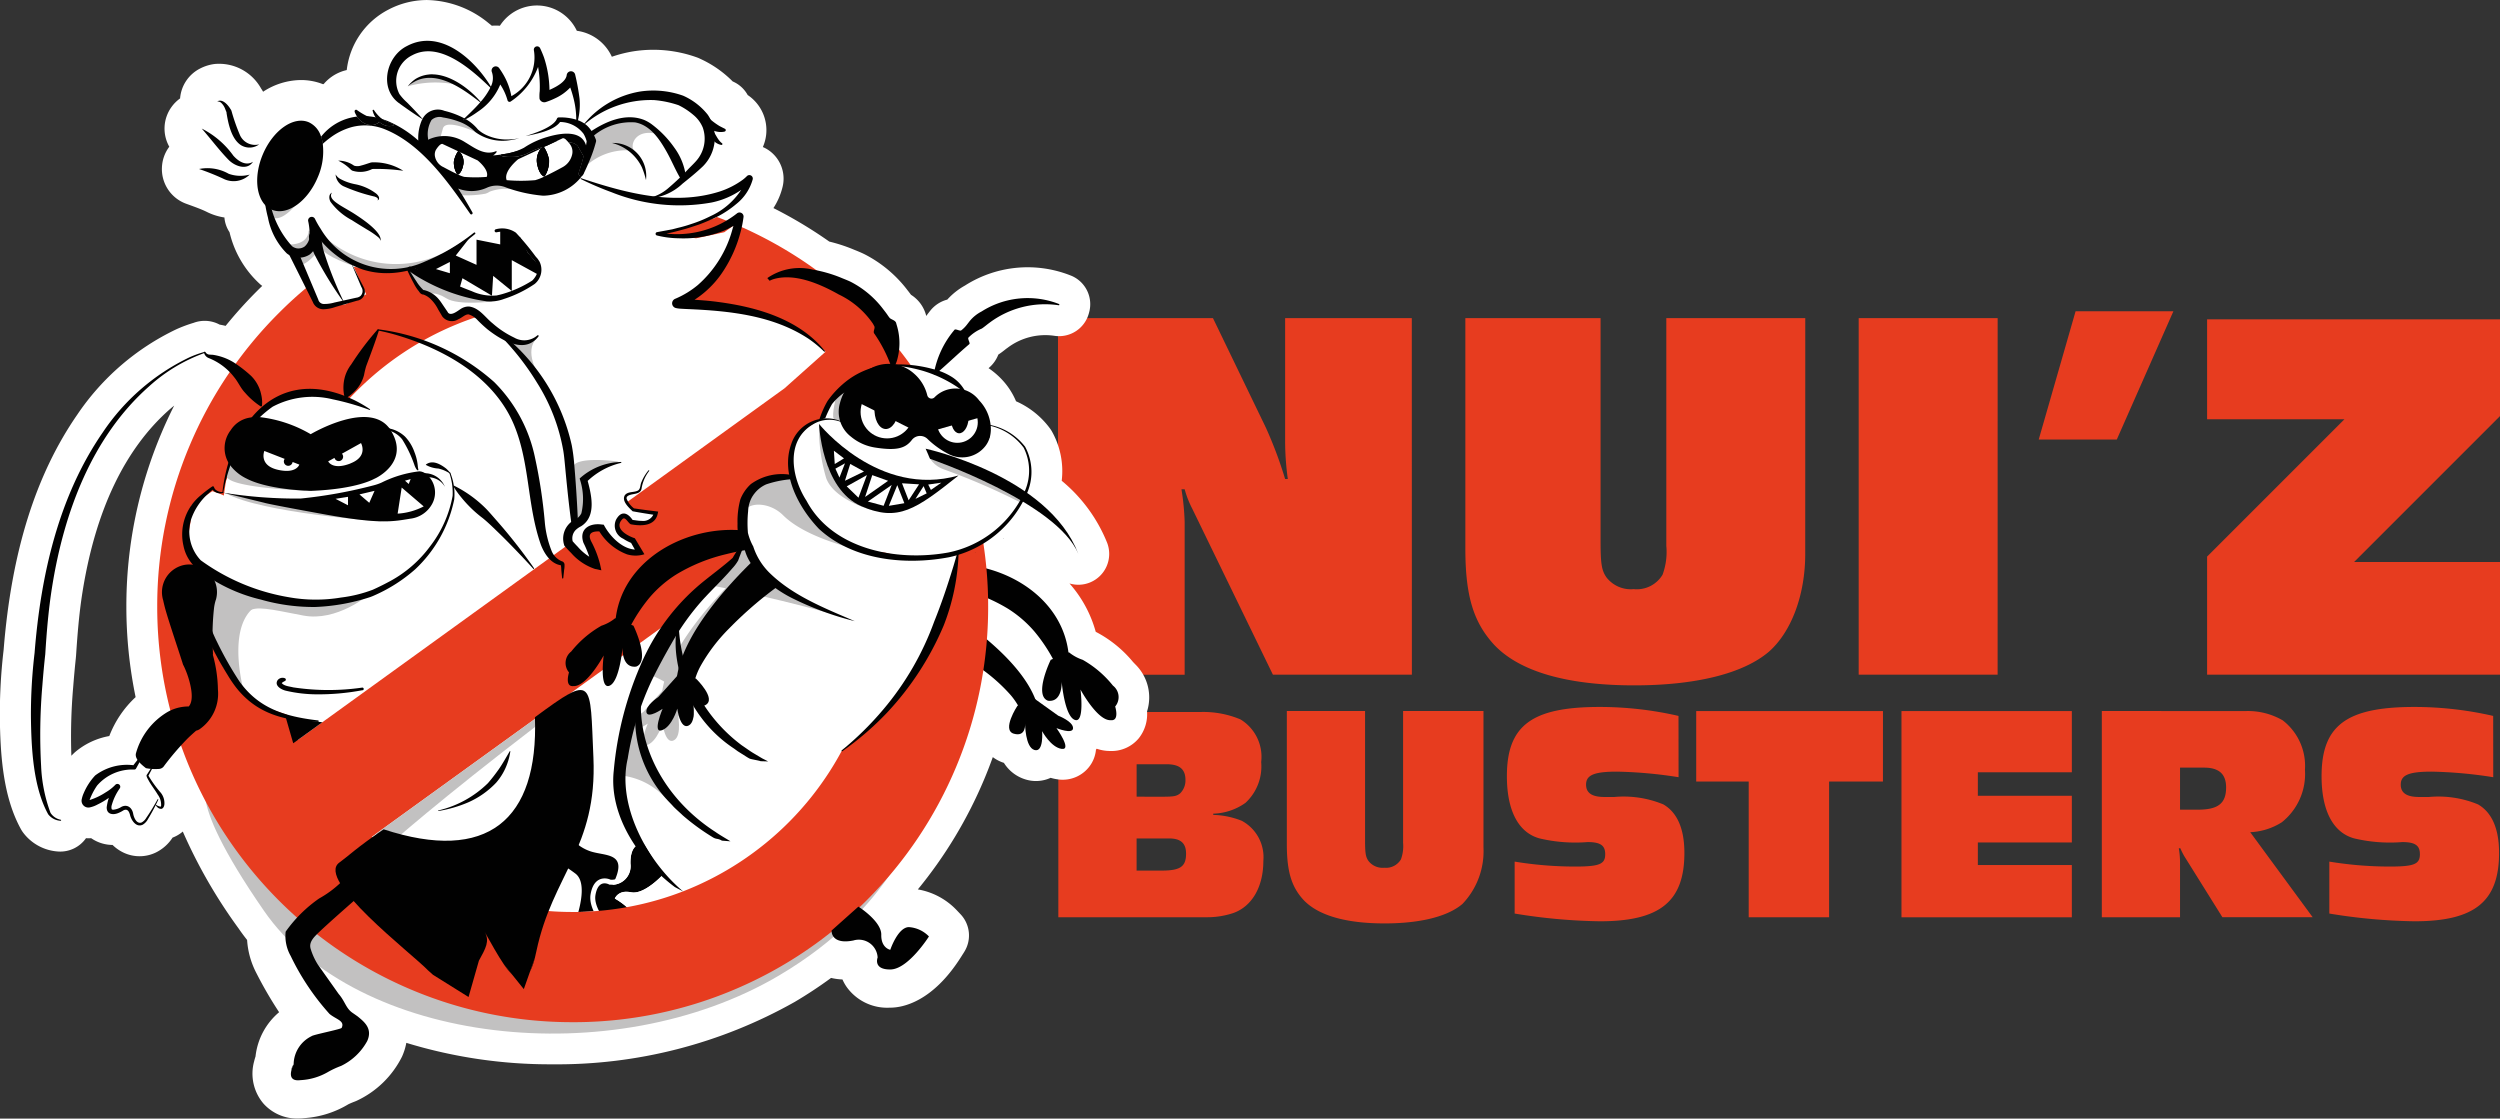
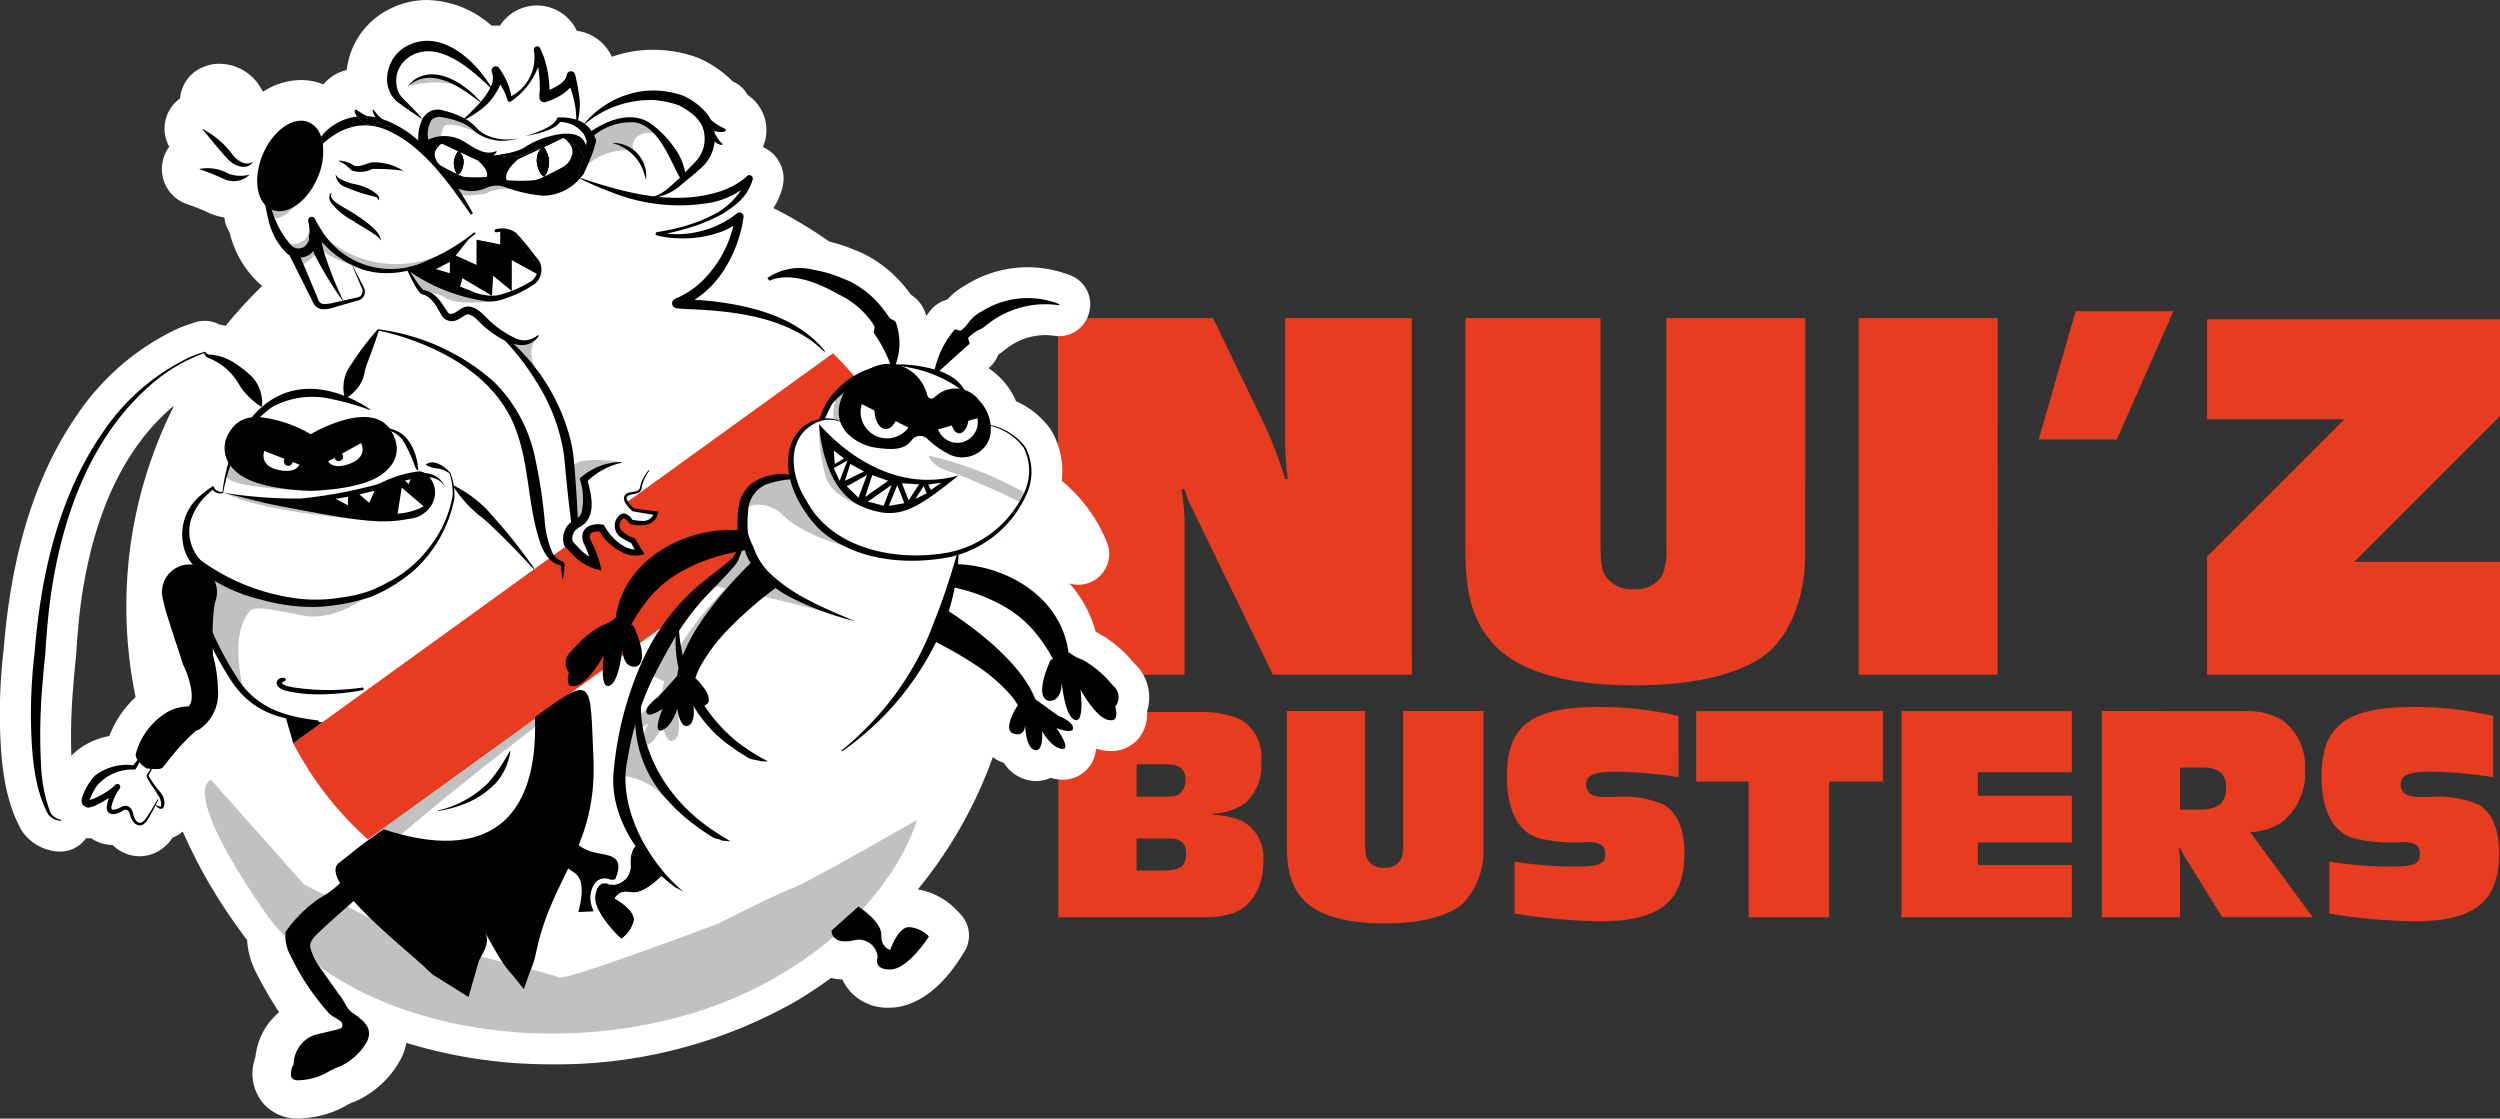
<svg xmlns="http://www.w3.org/2000/svg" width="185.723" height="83.1" viewBox="0 0 185.723 83.1">
  <rect x="0" y="0" width="185.723" height="83.1" fill="#333333" stroke="none" />
  <g id="Groupe_205" data-name="Groupe 205" transform="translate(972.973 -921.743)">
    <g id="Groupe_4" data-name="Groupe 4" transform="translate(-894.371 944.866)">
      <g id="Groupe_3" data-name="Groupe 3" transform="translate(0)">
        <g id="Groupe_1" data-name="Groupe 1">
          <path id="Tracé_1" data-name="Tracé 1" d="M-517.882,1077.188h-10.323l-6-12.348a7.086,7.086,0,0,1-.556-1.429H-535a18.386,18.386,0,0,1,.238,2.422v11.356h-9.41V1050.7h11.514l3.931,8.139a30.779,30.779,0,0,1,1.429,3.812h.2a20.792,20.792,0,0,1-.2-2.739V1050.7h9.41Z" transform="translate(544.167 -1050.188)" fill="#e73c1f" />
          <path id="Tracé_2" data-name="Tracé 2" d="M-353.865,1068.214c0,3.057-1.033,5.8-2.7,7.266-1.906,1.628-5.44,2.5-10.006,2.5-5,0-8.576-1.032-10.443-3.057-1.509-1.668-2.1-3.613-2.1-7.107V1050.7h10.045v16.557c0,1.707.079,2.184.437,2.7a2.288,2.288,0,0,0,2.025.874,2.228,2.228,0,0,0,2.144-1.072,4.908,4.908,0,0,0,.278-2.144V1050.7h10.323Z" transform="translate(409.372 -1050.188)" fill="#e73c1f" />
          <path id="Tracé_3" data-name="Tracé 3" d="M-209.378,1077.188H-219.7V1050.7h10.324Z" transform="translate(279.178 -1050.188)" fill="#e73c1f" />
          <path id="Tracé_4" data-name="Tracé 4" d="M-140.912,1057.417h-5.8l2.739-9.529h7.266Z" transform="translate(219.565 -1047.888)" fill="#e73c1f" />
          <path id="Tracé_5" data-name="Tracé 5" d="M-56.723,1077.541H-78.482v-8.775l10.2-10.2h-10.2v-7.425h21.759v7.187l-10.84,10.84h10.84Z" transform="translate(163.844 -1050.541)" fill="#e73c1f" />
        </g>
        <g id="Groupe_2" data-name="Groupe 2" transform="translate(0.022 29.402)">
          <path id="Tracé_6" data-name="Tracé 6" d="M-533.458,1210.292a7.117,7.117,0,0,1,2.94.551,3.251,3.251,0,0,1,1.539,3.17,3.674,3.674,0,0,1-1.171,3.032,4.337,4.337,0,0,1-2.389.8v.092a6.143,6.143,0,0,1,2.113.436,3.067,3.067,0,0,1,1.608,2.986c0,1.906-.827,3.353-2.205,3.859a6.074,6.074,0,0,1-2,.322h-11.025v-15.251Zm-2.8,6.294c.8,0,1.011-.046,1.263-.253a1.344,1.344,0,0,0,.391-.988c0-.8-.437-1.171-1.4-1.171h-2.228v2.411Zm-.138,5.49c1.424,0,1.837-.3,1.837-1.263,0-.758-.39-1.125-1.24-1.125h-2.435v2.389Z" transform="translate(544.047 -1209.924)" fill="#e73c1f" />
          <path id="Tracé_7" data-name="Tracé 7" d="M-436.84,1220.045a5.665,5.665,0,0,1-1.562,4.2c-1.1.942-3.147,1.447-5.788,1.447-2.894,0-4.961-.6-6.041-1.769-.873-.965-1.217-2.09-1.217-4.112v-9.9h5.811v9.578c0,.988.046,1.263.253,1.562a1.324,1.324,0,0,0,1.171.505,1.289,1.289,0,0,0,1.24-.62,2.841,2.841,0,0,0,.161-1.24v-9.785h5.972Z" transform="translate(468.422 -1209.617)" fill="#e73c1f" />
          <path id="Tracé_8" data-name="Tracé 8" d="M-349.485,1213.5a32.812,32.812,0,0,0-4.571-.414c-1.7,0-2.3.253-2.3.965,0,.62.436.919,1.378.919h.712a7.7,7.7,0,0,1,3.652.551c1.033.6,1.562,1.814,1.562,3.606,0,3.606-1.815,5.076-6.271,5.076a42.1,42.1,0,0,1-6.339-.574v-3.859a27.672,27.672,0,0,0,4.5.368c1.815,0,2.228-.184,2.228-.919,0-.643-.344-.9-1.309-.9a11.514,11.514,0,0,1-3.583-.276c-1.562-.437-2.412-2.067-2.412-4.617,0-3.767,1.838-5.145,6.891-5.145a26.122,26.122,0,0,1,5.857.666Z" transform="translate(395.56 -1208.287)" fill="#e73c1f" />
          <path id="Tracé_9" data-name="Tracé 9" d="M-271.674,1215.153h-4v10.083h-5.972v-10.083h-3.9v-5.237h13.874Z" transform="translate(332.932 -1209.617)" fill="#e73c1f" />
          <path id="Tracé_10" data-name="Tracé 10" d="M-189.691,1214.464h-6.983v1.746h6.983v3.468h-6.983v1.677h6.983v3.882h-12.656v-15.32h12.656Z" transform="translate(264.982 -1209.617)" fill="#e73c1f" />
          <path id="Tracé_11" data-name="Tracé 11" d="M-110.449,1209.916a5.156,5.156,0,0,1,2.733.689,4.268,4.268,0,0,1,1.654,3.675,4.581,4.581,0,0,1-1.723,3.9,4.757,4.757,0,0,1-2.343.735l4.64,6.317h-6.707l-2.71-4.341a4.89,4.89,0,0,1-.414-.781h-.115a6.466,6.466,0,0,1,.092.988v4.135h-5.811v-15.32Zm-3.583,7.327c1.516,0,2.113-.459,2.113-1.654,0-.988-.528-1.47-1.631-1.47h-1.792v3.124Z" transform="translate(198.671 -1209.617)" fill="#e73c1f" />
          <path id="Tracé_12" data-name="Tracé 12" d="M-19.314,1213.5a32.809,32.809,0,0,0-4.571-.414c-1.7,0-2.3.253-2.3.965,0,.62.436.919,1.378.919h.712a7.694,7.694,0,0,1,3.652.551c1.034.6,1.562,1.814,1.562,3.606,0,3.606-1.815,5.076-6.271,5.076a42.1,42.1,0,0,1-6.339-.574v-3.859a27.674,27.674,0,0,0,4.5.368c1.815,0,2.228-.184,2.228-.919,0-.643-.345-.9-1.309-.9a11.516,11.516,0,0,1-3.583-.276c-1.562-.437-2.412-2.067-2.412-4.617,0-3.767,1.838-5.145,6.891-5.145a26.121,26.121,0,0,1,5.857.666Z" transform="translate(125.911 -1208.287)" fill="#e73c1f" />
        </g>
      </g>
    </g>
    <path id="Tracé_13" data-name="Tracé 13" d="M-888.639,971.09h0l-.166-.173a8.928,8.928,0,0,0-2.767-2.238,9.039,9.039,0,0,0-1.951-3.593,2.287,2.287,0,0,0,1.51-.066,2.292,2.292,0,0,0,1.29-2.949,11.57,11.57,0,0,0-3.376-4.612,6.026,6.026,0,0,0-.739-3.685q-.053-.09-.114-.176a6.271,6.271,0,0,0-2.54-2.045,5.406,5.406,0,0,0-1.088-1.654,5.887,5.887,0,0,0-.954-.806l.009-.007.032-.028h0a2.429,2.429,0,0,0,.685-.973l.014-.009c.195-.125.369-.263.509-.374.047-.037.093-.074.135-.1l.03-.022a4.646,4.646,0,0,1,3.487-.889,2.291,2.291,0,0,0,2.547-1.656l.02-.073a2.291,2.291,0,0,0-1.284-2.719,8.663,8.663,0,0,0-7.9.69l-.045.028A5.123,5.123,0,0,0-902.6,944a2.386,2.386,0,0,0-1.271.833l-.033.041q-.134.17-.259.342a2.572,2.572,0,0,0-1.132-1.573c-.082-.111-.166-.221-.25-.327a9.357,9.357,0,0,0-3.127-2.647c-.256-.134-.523-.242-.76-.338-.067-.027-.13-.052-.186-.076l-.033-.014a12.218,12.218,0,0,0-1.715-.552,33.127,33.127,0,0,0-4.15-2.488,5.046,5.046,0,0,0,.678-1.566,2.564,2.564,0,0,0-1.155-2.811,2.513,2.513,0,0,0-.3-.154c0-.008,0-.015,0-.023a3.135,3.135,0,0,0,.235-.877,3.135,3.135,0,0,0-1.37-2.967,2.3,2.3,0,0,0-1.114-1.01,8.167,8.167,0,0,0-2.379-1.666l-.036-.017a2.279,2.279,0,0,0-.234-.1l-.037-.013a9.577,9.577,0,0,0-4.646-.448,9.66,9.66,0,0,0-1.646.411,3.345,3.345,0,0,0-2.6-1.929l-.005-.011a3.275,3.275,0,0,0-2.951-1.869,3.277,3.277,0,0,0-2.508,1.163,3.263,3.263,0,0,0-.252.342,3.348,3.348,0,0,0-.6,0q-.1-.088-.21-.171a7.433,7.433,0,0,0-4.59-1.74,6.174,6.174,0,0,0-2.9.723,5.789,5.789,0,0,0-3.078,4.48c-.057.013-.113.027-.168.043l-.027.007c-.059.017-.118.036-.175.057l-.026.01a3.155,3.155,0,0,0-1.307.911l-.053.025a4.455,4.455,0,0,0-1.649-.312,5.2,5.2,0,0,0-2.808.869q-.07-.126-.151-.243a3.57,3.57,0,0,0-3.44-1.819,3.2,3.2,0,0,0-1.095.34,2.73,2.73,0,0,0-1.481,2.218,2.764,2.764,0,0,0-.647.651,2.738,2.738,0,0,0-.155,2.937,2.745,2.745,0,0,0-.546,1.515,2.738,2.738,0,0,0,1.8,2.722l.239.087c.471.171.88.32,1.232.489a4.434,4.434,0,0,0,1.37.445,2.279,2.279,0,0,0,.38,1.093,7.533,7.533,0,0,0,2.3,3.89q.065.054.129.1-.2.192-.393.386a33.306,33.306,0,0,0-2.327,2.583q-.222-.055-.444-.093a2.342,2.342,0,0,0-.867-.268,2.349,2.349,0,0,0-1.066.135,10.471,10.471,0,0,0-1.274.474l-.019.009a18.449,18.449,0,0,0-7.352,6.34l-.011.016c-3.092,4.482-4.877,10.191-5.458,17.452a41.453,41.453,0,0,0-.283,4.984c0,.009,0,.019,0,.028.039,2.909.255,5.928,1.566,8.309a2.287,2.287,0,0,0,.16.25,3.53,3.53,0,0,0,2.617,1.414,2.338,2.338,0,0,0,2.059-.99,2.985,2.985,0,0,0,.385,0l.064.043a2.812,2.812,0,0,0,1.524.458,3,3,0,0,0,.8.563,2.773,2.773,0,0,0,2.431-.008,3.125,3.125,0,0,0,1.228-1.1,2.486,2.486,0,0,0,.759-.45,38.154,38.154,0,0,0,4.137,7.187q.3.437.64.867a6.172,6.172,0,0,0,.709,2.5,29.743,29.743,0,0,0,1.669,2.867,5,5,0,0,0-1.752,3.287c-.031.095-.06.191-.085.286l-.01.04-.013.055a3.429,3.429,0,0,0,.707,3.131,3.347,3.347,0,0,0,2.547,1.1,4.283,4.283,0,0,0,.542-.035,7.282,7.282,0,0,0,3.208-1.025c.087-.043.28-.127.447-.19l.081-.032.036-.015.071-.031a7.111,7.111,0,0,0,3.347-3.262,4.43,4.43,0,0,0,.325-1.033,36.458,36.458,0,0,0,10.822,1.595,35.92,35.92,0,0,0,18.026-4.632,32.16,32.16,0,0,0,2.706-1.786,4.4,4.4,0,0,0,.846.115,3.36,3.36,0,0,0,.307.551,3.7,3.7,0,0,0,3.215,1.543h.073c.86-.011,3.09-.4,5.221-3.777l.228-.361a2.291,2.291,0,0,0-.271-2.8l-.294-.311a5.192,5.192,0,0,0-2.879-1.536,33.043,33.043,0,0,0,4.925-8.171q.345-.82.644-1.656a2.8,2.8,0,0,0,.825.427,2.866,2.866,0,0,0,1.649,1.244,2.615,2.615,0,0,0,1.823-.134,3.243,3.243,0,0,0,.5.111,2.491,2.491,0,0,0,2.524-1.163,2.426,2.426,0,0,0,.343-1.042l.055-.068a3.018,3.018,0,0,0,.984.169,2.625,2.625,0,0,0,2.142-.946,2.871,2.871,0,0,0,.613-1.994A3.439,3.439,0,0,0-888.639,971.09Zm-14.331-26.61,0,0h0ZM-967.484,977.7q-.1.094-.187.189a42.6,42.6,0,0,1,.135-5.107c.061-.779.131-1.533.2-2.181,0-.036.007-.072.01-.108.1-1.507.22-3.128.482-4.768.963-6.058,3.138-10.62,6.463-13.559q.176-.151.349-.292-.508,1-.946,2.04a32.941,32.941,0,0,0-2.608,12.906,33.186,33.186,0,0,0,.688,6.712,7.706,7.706,0,0,0-1.955,2.891,5.38,5.38,0,0,0-2.562,1.212Z" transform="translate(0 0)" fill="#fff" />
    <g id="Groupe_34" data-name="Groupe 34" transform="translate(-970.682 924.034)">
      <g id="Groupe_6" data-name="Groupe 6" transform="translate(16.081)">
        <g id="Groupe_5" data-name="Groupe 5">
          <path id="Tracé_14" data-name="Tracé 14" d="M-834.011,944.992a1.4,1.4,0,0,1-.766-.046c-.046-.017-.092-.033-.136-.053-.009-.013-.02-.027-.031-.04-.038-.026-.068-.031-.09-.02.039.022.081.042.121.061a1.652,1.652,0,0,1,.156.22,2.533,2.533,0,0,0,.544.744.068.068,0,0,1-.035.128.837.837,0,0,1-.513-.245,3.005,3.005,0,0,1-.854,1.822c-.165.159-.337.315-.515.466l0,.005c-.328.284-.671.557-1,.823a5.912,5.912,0,0,1-1.718,1c-.125-.011-.249-.026-.376-.04a4.077,4.077,0,0,0,1.078-.658c.284-.235.554-.486.818-.744-.361-.62-.625-1.27-.97-1.884-.059-.1-.117-.209-.18-.313h0a6.086,6.086,0,0,0-.792-1.093c-1.038-.167-1.5.4-1.564.851l-.953-.077a2.484,2.484,0,0,0-.588-.048h-.007l-1.179-.1a9.846,9.846,0,0,1-.42,1.258c-.057.139-.114.273-.174.409v0c-.114.264-.233.522-.359.781a.174.174,0,0,1-.092.083,1.6,1.6,0,0,0,.119-.189l.183-1.072a.047.047,0,0,0,.022-.024,1.41,1.41,0,0,0-.017-1c-.016.11-.038.22-.06.33-.1-.231-.227-.524-.231-.55a.544.544,0,0,0-.178-.106c-.182-.088-.434-.194-.434-.194l-.6.1c-.176-.139-.255-.072-.255-.072l-.381.178-.064.011h.04l-.746.35c-.09.024-.176.049-.258.073,0,0-.005,0-.009,0s-.031.005-.061.026a7.307,7.307,0,0,0-.722.26,3.989,3.989,0,0,0-.394.205,3.043,3.043,0,0,1-1.932.189.052.052,0,0,1,.005-.1c.035-.005.07-.011.1-.018-.269.038-.517.066-.72.084a.961.961,0,0,0,.258-.251.043.043,0,0,0-.053-.062c-.8.33-1.523-.2-2.194-.61l-.9.486-.051-.024-.808-.378s-.139-.123-.479.383a.629.629,0,0,0-.064.125.751.751,0,0,0-.024.46c.005.02.011.038.015.059a.8.8,0,0,0,.042.115l-.4.218-4.137,2.238-.356.192-.865.467-1.289.332c.35.214.728.418,1.074.645.451.3,1.712,1.129,1.862,1.769a.385.385,0,0,0-.062.033q-1.075.564-2.1,1.21a7.624,7.624,0,0,1-1.444-.882s0,0,0,0a7.912,7.912,0,0,1-.834-1.058,6.569,6.569,0,0,1-.422-.737.268.268,0,0,0-.319-.145.268.268,0,0,0-.181.334,4.656,4.656,0,0,1,.094.72l-.064-.048s.062,1-1.373,1.041a2.221,2.221,0,0,1-.18-.189l-.036.046s0,.055,0,.143l-.094-.005a.757.757,0,0,0,.1.071,4.263,4.263,0,0,0,.088.682,1.219,1.219,0,0,1-.138-.1,5.1,5.1,0,0,1-1.4-2.665,9.239,9.239,0,0,1-.193-.907,0,0,0,0,1,0,0c-.708-.739-.812-2.271-.178-3.772.757-1.793,2.284-2.863,3.408-2.388a1.7,1.7,0,0,1,.915,1.069,3.973,3.973,0,0,1,2.308-1.439q.179-.039.363-.061a1.1,1.1,0,0,1-.068-.11c-.044-.1-.2-.321-.027-.383a.114.114,0,0,1,.1.022,4.954,4.954,0,0,0,.744.447l.016.007h0a4.464,4.464,0,0,1,.6.081,1.651,1.651,0,0,1-.216-.5.057.057,0,0,1,.1-.04,2.76,2.76,0,0,0,.6.664c.154.048.3.1.449.159a8.142,8.142,0,0,1,2.242,1.435,3.314,3.314,0,0,1,.3-1.591c.022.015.04.027.062.04-.017-.02-.035-.038-.051-.057a.083.083,0,0,0-.011.017c-.6-.378-1.191-.792-1.765-1.208-1.466-1.1-.907-3.461.623-4.22,2.456-1.309,4.986.957,6.23,3.01a1.375,1.375,0,0,0,.083-1.052.315.315,0,0,1,.163-.423.312.312,0,0,1,.374.115,5.621,5.621,0,0,1,.335.524,4.913,4.913,0,0,1,.568,1.553,3.262,3.262,0,0,0,1.672-3.419.246.246,0,0,1,.466-.143c.1.211.2.451.28.671a7.985,7.985,0,0,1,.412,2.425c.559-.247,1.223-.621,1.281-1.105a.319.319,0,0,1,.63-.022,16.9,16.9,0,0,1,.324,1.774,4.909,4.909,0,0,1-.117,1.6,2.224,2.224,0,0,1,.482.249h0a6.841,6.841,0,0,1,4.152-2.375,6.618,6.618,0,0,1,3.173.312,4.8,4.8,0,0,1,1.831,1.413,2.259,2.259,0,0,1,.229.368s0,0,0,0a2.689,2.689,0,0,0,.634.466c.13.073.277.143.418.213A.11.11,0,0,1-834.011,944.992Z" transform="translate(869.476 -937.509)" fill="#fff" />
          <path id="Tracé_15" data-name="Tracé 15" d="M-859.372,934.976c1.93,0,3.73,1.765,4.719,3.4a1.376,1.376,0,0,0,.083-1.052.315.315,0,0,1,.163-.423.319.319,0,0,1,.115-.022.313.313,0,0,1,.259.137,5.632,5.632,0,0,1,.336.524,4.917,4.917,0,0,1,.568,1.552,3.262,3.262,0,0,0,1.672-3.419.242.242,0,0,1,.247-.285.236.236,0,0,1,.219.142c.1.211.2.451.28.671a7.993,7.993,0,0,1,.412,2.425c.559-.247,1.223-.621,1.281-1.105a.31.31,0,0,1,.317-.282.309.309,0,0,1,.313.26,16.945,16.945,0,0,1,.324,1.774,4.917,4.917,0,0,1-.117,1.6,2.23,2.23,0,0,1,.482.249h0a6.842,6.842,0,0,1,4.152-2.376,6.3,6.3,0,0,1,.948-.071,6.713,6.713,0,0,1,2.225.383,4.807,4.807,0,0,1,1.831,1.413,2.247,2.247,0,0,1,.229.368,0,0,0,0,1,0,0,2.69,2.69,0,0,0,.634.466c.13.073.277.143.418.213a.11.11,0,0,1-.024.2,1.171,1.171,0,0,1-.288.034,1.526,1.526,0,0,1-.478-.08c-.046-.016-.092-.033-.136-.053-.009-.013-.02-.027-.031-.04a.125.125,0,0,0-.066-.026.052.052,0,0,0-.023.005c.038.022.081.042.121.061a1.644,1.644,0,0,1,.156.22,2.527,2.527,0,0,0,.544.744.068.068,0,0,1-.033.128h0a.838.838,0,0,1-.513-.245,3.005,3.005,0,0,1-.854,1.822c-.165.16-.337.315-.515.466l0,.005c-.328.284-.671.557-1,.823a5.907,5.907,0,0,1-1.718,1c-.125-.011-.249-.026-.376-.04a4.079,4.079,0,0,0,1.078-.658c.284-.235.553-.486.818-.744-.361-.62-.625-1.27-.97-1.884-.059-.1-.117-.209-.18-.313h0a6.081,6.081,0,0,0-.792-1.092,2.247,2.247,0,0,0-.356-.03,1.106,1.106,0,0,0-1.208.88l-.953-.077a2.485,2.485,0,0,0-.5-.049l-.093,0h-.007l-1.179-.1a9.825,9.825,0,0,1-.42,1.257c-.057.139-.114.273-.174.409v0c-.114.264-.233.522-.359.781a.175.175,0,0,1-.092.083,1.575,1.575,0,0,0,.119-.189l.183-1.072a.047.047,0,0,0,.022-.024,1.41,1.41,0,0,0-.016-1c-.016.11-.038.22-.06.33-.1-.231-.227-.524-.231-.55a.54.54,0,0,0-.178-.106c-.182-.088-.434-.194-.434-.194l-.6.1a.329.329,0,0,0-.2-.088.1.1,0,0,0-.06.016l-.381.178-.064.011h.04l-.746.35c-.09.024-.176.049-.258.073,0,0-.006,0-.009,0h-.005a.122.122,0,0,0-.055.026,7.317,7.317,0,0,0-.722.26,3.981,3.981,0,0,0-.394.205,2.612,2.612,0,0,1-1.189.261,4.081,4.081,0,0,1-.743-.073.051.051,0,0,1,.006-.1c.035-.005.07-.011.1-.018-.27.038-.517.066-.72.084a.963.963,0,0,0,.258-.251.044.044,0,0,0-.036-.066.038.038,0,0,0-.017,0,1.341,1.341,0,0,1-.516.1,3.485,3.485,0,0,1-1.678-.714l-.9.486-.051-.024-.808-.378a.074.074,0,0,0-.047-.013c-.066,0-.2.056-.432.4a.623.623,0,0,0-.064.125.751.751,0,0,0-.024.46c.006.02.011.039.015.059a.806.806,0,0,0,.042.115l-.4.218-4.137,2.238-.356.192-.865.468-1.289.332c.35.214.728.418,1.074.645.451.3,1.712,1.129,1.862,1.769a.412.412,0,0,0-.062.033q-1.075.564-2.1,1.21a7.617,7.617,0,0,1-1.444-.882s0,0,0,0a7.93,7.93,0,0,1-.834-1.058,6.589,6.589,0,0,1-.422-.737.269.269,0,0,0-.243-.156.267.267,0,0,0-.076.011.268.268,0,0,0-.182.334,4.61,4.61,0,0,1,.094.72l-.064-.048s.062,1-1.373,1.041a2.2,2.2,0,0,1-.18-.189l-.037.046s0,.055,0,.143l-.094-.005a.765.765,0,0,0,.1.072,4.276,4.276,0,0,0,.088.682,1.2,1.2,0,0,1-.137-.1,5.1,5.1,0,0,1-1.4-2.665,9.254,9.254,0,0,1-.193-.907,0,0,0,0,1,0,0c-.708-.739-.812-2.271-.178-3.772s1.814-2.5,2.84-2.5a1.448,1.448,0,0,1,.567.113,1.7,1.7,0,0,1,.915,1.069,3.973,3.973,0,0,1,2.308-1.439q.179-.038.363-.061a1.07,1.07,0,0,1-.068-.11c-.044-.1-.2-.321-.028-.383a.11.11,0,0,1,.03,0,.121.121,0,0,1,.073.026,4.939,4.939,0,0,0,.744.447l.017.007h0a4.484,4.484,0,0,1,.6.081,1.652,1.652,0,0,1-.216-.5.057.057,0,0,1,.058-.068.051.051,0,0,1,.046.028,2.76,2.76,0,0,0,.6.664c.154.048.3.1.449.159a8.143,8.143,0,0,1,2.242,1.435,3.313,3.313,0,0,1,.3-1.591c.022.015.04.027.062.04-.016-.02-.035-.039-.051-.057a.086.086,0,0,0-.011.016c-.6-.378-1.192-.792-1.765-1.208-1.466-1.1-.907-3.461.623-4.22a3.179,3.179,0,0,1,1.511-.387m0-.733a3.911,3.911,0,0,0-1.847.468,3.531,3.531,0,0,0-1.862,2.8,2.9,2.9,0,0,0,1.135,2.655l0,0,0,0c.151.109.317.229.494.354q-.277-.142-.562-.26c-.117-.048-.24-.094-.374-.138a2.254,2.254,0,0,1-.34-.405.784.784,0,0,0-.663-.364.791.791,0,0,0-.612.287l-.126-.085-.052-.035a.846.846,0,0,0-.492-.158.836.836,0,0,0-.231.032l-.027.008-.026.01a.837.837,0,0,0-.5.484.853.853,0,0,0-.04.134,4.688,4.688,0,0,0-1.64.871,2.19,2.19,0,0,0-.772-.553,2.181,2.181,0,0,0-.852-.17c-1.358,0-2.771,1.185-3.516,2.949a4.545,4.545,0,0,0,.12,4.322v.469h.13c.026.114.055.233.087.359l0,.007,0,.006a5.763,5.763,0,0,0,1.637,3.031,1.94,1.94,0,0,0,.225.164l1.507.927-.389-1.636a1.958,1.958,0,0,0,1.051-.574l.575.427-.024-.519q.146.176.3.345l.006.009.047.048.211.225h.073a8.335,8.335,0,0,0,1.384.817l.362.168.338-.213c.658-.415,1.349-.812,2.052-1.181l.027-.014,0,0,.546-.227-.142-.605a4.189,4.189,0,0,0-1.871-2.01l.723-.39.356-.193,4.137-2.238.4-.218.6-.324-.255-.568.315.147.053.025.334.155.324-.175.525-.284c.139.085.284.17.434.249l-1.225.817,2.87-.258.246-.024a.794.794,0,0,0,.15.047l.007,0H-854a4.832,4.832,0,0,0,.877.085,3.332,3.332,0,0,0,1.52-.34l.015-.007.015-.008.028-.016a3.127,3.127,0,0,1,.293-.153,6.648,6.648,0,0,1,.651-.234l.086-.026.024-.007c.061-.018.124-.036.189-.054l.064-.017.06-.028.707-.332.062-.029.075-.035.051.041.322-.053.391-.066.118.053c.037.088.085.2.147.336l.036.08-.033.2-.16.935-.017.024-1.411,1.976,2.269-.865a.907.907,0,0,0,.48-.427l0-.009,0-.009c.135-.275.257-.541.374-.813l.06-.139h0c.04-.092.079-.187.12-.286.086-.215.184-.471.277-.755l.582.048.03,0h.131a1.739,1.739,0,0,1,.349.035l.043.009.044,0,.953.077.691.056.095-.686c.013-.092.128-.247.48-.248a6.219,6.219,0,0,1,.518.762l.088.15.032.056.056.1c.148.263.283.541.426.834.086.178.175.359.268.541-.13.119-.252.225-.371.323a3.3,3.3,0,0,1-.876.54l-2.761,1.071,2.942.341.02,0c.126.015.251.029.375.04l.147.013.14-.045a6.533,6.533,0,0,0,1.94-1.111l.006,0,.006,0c.338-.269.688-.548,1.028-.842l.021-.018.013-.013c.177-.151.35-.308.515-.468l0,0,0,0a3.657,3.657,0,0,0,.861-1.364.8.8,0,0,0,.763-.584.8.8,0,0,0-.056-.575.844.844,0,0,0,.329-.577.838.838,0,0,0-.466-.853l-.077-.038c-.11-.054-.214-.1-.3-.154l-.017-.009-.017-.009a1.346,1.346,0,0,1-.227-.144v-.4h-.322l-.056-.076a5.471,5.471,0,0,0-2.1-1.634l-.036-.017-.038-.013a7.405,7.405,0,0,0-2.468-.424,7.05,7.05,0,0,0-1.059.079,7.575,7.575,0,0,0-3.655,1.677q0-.244-.023-.489a9.387,9.387,0,0,0-.222-1.309c-.041-.189-.08-.368-.112-.539a1.039,1.039,0,0,0-1.034-.86,1.037,1.037,0,0,0-1,.713,8.733,8.733,0,0,0-.318-1.25l0-.007,0-.007c-.086-.24-.2-.5-.309-.74a.965.965,0,0,0-.88-.559.989.989,0,0,0-.758.35.971.971,0,0,0-.213.792l0,.013,0,.013a2.4,2.4,0,0,1-.565,2.011,6.748,6.748,0,0,0-.314-.647,6.315,6.315,0,0,0-.375-.587,1.045,1.045,0,0,0-.862-.454,1.039,1.039,0,0,0-.384.073l0,0-.005,0a1.045,1.045,0,0,0-.418.315,8.822,8.822,0,0,0-1.1-1.046,5.182,5.182,0,0,0-3.168-1.245Z" transform="translate(872.745 -934.243)" fill="#fff" />
        </g>
      </g>
      <g id="Groupe_10" data-name="Groupe 10" transform="translate(12.039 4.727)">
        <g id="Groupe_7" data-name="Groupe 7" transform="translate(1.345)">
          <path id="Tracé_16" data-name="Tracé 16" d="M-881.841,965.779a1.206,1.206,0,0,1-1.333.077c-.742-.455-.974-1.643-1.1-2.432l-.006-.035s0-.008,0-.006a.086.086,0,0,0,.038.047.3.3,0,0,1-.048-.078c-.013-.03-.062-.153-.075-.185a1.21,1.21,0,0,0-.318-.485.429.429,0,0,0-.284-.089.465.465,0,0,1,.163-.054c.374-.049.725.446.831.627a.435.435,0,0,1,.079.16,14.353,14.353,0,0,0,.62,1.766,1.224,1.224,0,0,0,1.436.688Z" transform="translate(885.424 -962.076)" fill="#010101" />
          <path id="Tracé_17" data-name="Tracé 17" d="M-884.576,964.431a1.752,1.752,0,0,1-.855-.223,3.784,3.784,0,0,1-1.328-2.756l-.046-.113-.019-.048a.971.971,0,0,0-.166-.288.458.458,0,0,1-.452-.343.457.457,0,0,1,.231-.523.912.912,0,0,1,.323-.1c.64-.084,1.1.568,1.257.819a.9.9,0,0,1,.139.285c.054.164.107.334.16.5a8.337,8.337,0,0,0,.435,1.2l.009.021a.776.776,0,0,0,.915.42.458.458,0,0,1,.509.243.459.459,0,0,1-.113.553A1.537,1.537,0,0,1-884.576,964.431Z" transform="translate(887.456 -960.028)" fill="#fff" />
        </g>
        <g id="Groupe_8" data-name="Groupe 8" transform="translate(0.198 2.074)">
          <path id="Tracé_18" data-name="Tracé 18" d="M-887.405,976.313c-.434.666-1.33.334-1.794-.122-.69-.7-1.366-1.608-2.016-2.345a6.477,6.477,0,0,1,2.345,2.009c.362.411.928.792,1.465.458Z" transform="translate(891.673 -973.388)" fill="#010101" />
          <path id="Tracé_19" data-name="Tracé 19" d="M-890.146,975.105a2.16,2.16,0,0,1-1.417-.63c-.445-.453-.875-.975-1.291-1.48-.259-.315-.5-.612-.748-.888a.458.458,0,0,1-.03-.568.459.459,0,0,1,.546-.16,6.888,6.888,0,0,1,2.519,2.133c.155.176.556.569.877.369a.458.458,0,0,1,.57.068.458.458,0,0,1,.057.571,1.237,1.237,0,0,1-.928.576A1.463,1.463,0,0,1-890.146,975.105Z" transform="translate(893.715 -971.346)" fill="#fff" />
        </g>
        <g id="Groupe_9" data-name="Groupe 9" transform="translate(0 5.003)">
          <path id="Tracé_20" data-name="Tracé 20" d="M-888.53,990.312a1.7,1.7,0,0,1-1.988.3,18.2,18.2,0,0,0-1.778-.71,3.194,3.194,0,0,1,2.2.355,2.6,2.6,0,0,0,1.57.058Z" transform="translate(892.754 -989.368)" fill="#010101" />
          <path id="Tracé_21" data-name="Tracé 21" d="M-891.758,989.221a2.162,2.162,0,0,1-1.018-.251,15.111,15.111,0,0,0-1.484-.6l-.236-.086a.458.458,0,0,1-.3-.453.458.458,0,0,1,.344-.421,3.578,3.578,0,0,1,2.495.379,2.14,2.14,0,0,0,1.285.03.459.459,0,0,1,.5.217.458.458,0,0,1-.055.537A2.054,2.054,0,0,1-891.758,989.221Z" transform="translate(894.796 -987.324)" fill="#fff" />
        </g>
      </g>
      <g id="Groupe_11" data-name="Groupe 11" transform="translate(18.356 62.247)">
        <path id="Tracé_22" data-name="Tracé 22" d="M-853.368,1286.486c.476.547.535,1.064,1.026,1.4.115.079.244.169.385.269.485.4,1.128.9.71,1.828a4.361,4.361,0,0,1-1.943,1.849,6.4,6.4,0,0,0-.991.463,4.506,4.506,0,0,1-2.026.594c-.738.094-.765-.36-.672-.728h0c0-.01.005-.019.007-.028a2.171,2.171,0,0,1,.159-.41h0a2.361,2.361,0,0,1,1.332-2.1c.1-.109,2.186-.513,2.235-.617.254-.53-.4-.621-.9-1.035a18.163,18.163,0,0,1-2.885-4.306,3,3,0,0,1-.375-1.806,10.13,10.13,0,0,1,2.489-2.467,7.759,7.759,0,0,0,1.873-1.453l1.365,1.057s-2.841,2.467-3.5,3.15c-.429.443-.459.748-.348,1.057a4.775,4.775,0,0,0,.524,1.118Z" transform="translate(857.88 -1277.184)" fill="#010101" />
        <path id="Tracé_23" data-name="Tracé 23" d="M-858.845,1290.095a1.06,1.06,0,0,1-.834-.332,1.129,1.129,0,0,1-.192-1.073l.011-.047a2.632,2.632,0,0,1,.139-.393,2.889,2.889,0,0,1,1.582-2.449,4.849,4.849,0,0,1,1.285-.377l.422-.1a3.371,3.371,0,0,1-.419-.286l-.033-.029a18.847,18.847,0,0,1-2.992-4.448,3.5,3.5,0,0,1-.427-2.165l.022-.115.067-.1a10.58,10.58,0,0,1,2.658-2.624,7.424,7.424,0,0,0,1.733-1.336l.34-.4,2.311,1.787-.506.44c-.028.025-2.83,2.459-3.467,3.117-.293.3-.259.4-.226.49a3.7,3.7,0,0,0,.433.956l.022.029,1.525,2.145a4.324,4.324,0,0,1,.5.748,1.415,1.415,0,0,0,.408.541c.117.08.248.172.391.273l.052.041a1.938,1.938,0,0,1,.841,2.462,4.9,4.9,0,0,1-2.215,2.123l-.036.015a5.632,5.632,0,0,0-.871.4,5.164,5.164,0,0,1-2.27.688A2,2,0,0,1-858.845,1290.095Zm.052-1.185-.007.027c-.005.021-.009.04-.012.056.023,0,.05,0,.082-.007a4.359,4.359,0,0,0,1.783-.5,6.283,6.283,0,0,1,1.088-.517,3.794,3.794,0,0,0,1.658-1.57c.216-.479.014-.709-.535-1.157l-.008-.006c-.132-.094-.255-.179-.363-.254l-.026-.019a.873.873,0,0,1,.03.92c-.138.29-.293.326-1.5.61-.312.074-.768.181-.934.235l-.065.031a1.8,1.8,0,0,0-1.019,1.573l.008.139-.069.148a1.593,1.593,0,0,0-.112.286Zm2.655-4.713a3.077,3.077,0,0,0,.373.24c.066.038.15.087.238.147a3.749,3.749,0,0,1-.326-.516,3.206,3.206,0,0,0-.384-.582l-.033-.042-1.529-2.151a4.283,4.283,0,0,1-.6-1.266,1.479,1.479,0,0,1,.471-1.626c.5-.52,2.178-2,3.031-2.742l-.453-.35a9.87,9.87,0,0,1-1.639,1.195,9.23,9.23,0,0,0-2.239,2.2,2.658,2.658,0,0,0,.332,1.345A18.039,18.039,0,0,0-856.138,1284.2Z" transform="translate(860.334 -1273.824)" fill="#fff" />
      </g>
      <g id="Groupe_12" data-name="Groupe 12" transform="translate(58.936 64.375)">
        <path id="Tracé_24" data-name="Tracé 24" d="M-633.964,1289.178s1.72,1.087,1.7,2.087.67,1.121.67,1.121.554-1.659,1.371-1.686a2.283,2.283,0,0,1,1.5.694s-1.538,2.436-2.856,2.453-.955-.888-.955-.888a1.4,1.4,0,0,0-1.807-1.264c-1.691.333-1.614-.74-1.614-.74Z" transform="translate(636.507 -1288.491)" fill="#010101" />
        <path id="Tracé_25" data-name="Tracé 25" d="M-634.065,1291.339a1.5,1.5,0,0,1-1.326-.548,1.173,1.173,0,0,1-.155-.927.983.983,0,0,0-.325-.585,1.014,1.014,0,0,0-.814-.1,2.079,2.079,0,0,1-1.84-.3,1.3,1.3,0,0,1-.429-1.019l.016-.223,2.468-2.2.35.222c.331.209,1.98,1.316,1.957,2.562,0,.013,0,.025,0,.038a1.964,1.964,0,0,1,1.474-1.163,2.791,2.791,0,0,1,1.915.866l.293.31-.228.361c-1.616,2.559-3.044,2.706-3.314,2.71Zm-.414-1.162a.989.989,0,0,0,.442.062c.6-.008,1.516-.955,2.126-1.8a1.383,1.383,0,0,0-.742-.251c-.217.007-.647.656-.868,1.311l-.151.448-.466-.081a1.118,1.118,0,0,1-.31-.108c.007.05.01.084.011.1l.009.126-.047.118a.22.22,0,0,0-.005.073Zm-1.87-2.137a1.855,1.855,0,0,1,1.089.323c0-.054,0-.109,0-.166.007-.372-.565-.964-1.109-1.377l-1.4,1.25c.074.048.3.14.876.027A2.837,2.837,0,0,1-636.349,1288.039Z" transform="translate(638.955 -1285.433)" fill="#fff" />
      </g>
      <path id="Tracé_26" data-name="Tracé 26" d="M-745.325,1263.064a17.919,17.919,0,0,0-.821,1.892q-.844.079-1.708.1c.3-1.107.442-2.36-.225-2.858a13.782,13.782,0,0,0-1.859-1.175l1.273-1.865a3.123,3.123,0,0,0,1.578,1.344C-745.943,1260.962-744,1260.5-745.325,1263.064Z" transform="translate(788.529 -1199.596)" fill="#010101" />
      <g id="Groupe_13" data-name="Groupe 13" transform="translate(41.561 60.034)">
        <path id="Tracé_27" data-name="Tracé 27" d="M-726.714,1266.041s-1.372,1.5-2.352,1.309-1.221.464-1.221.464,1.536.836,1.42,1.645a2.285,2.285,0,0,1-.945,1.353s-2.129-1.941-1.916-3.242,1.042-.785,1.042-.785a1.4,1.4,0,0,0,1.561-1.557c-.031-1.723,1.011-1.459,1.011-1.459Z" transform="translate(732.11 -1263.387)" fill="#010101" />
        <path id="Tracé_28" data-name="Tracé 28" d="M-729.891,1262.121a.646.646,0,0,1,.145.015l1.4,2.272s-1.21,1.326-2.17,1.326a.938.938,0,0,1-.182-.017,1.766,1.766,0,0,0-.342-.036.883.883,0,0,0-.878.5s1.536.836,1.42,1.645a2.285,2.285,0,0,1-.945,1.353s-2.129-1.941-1.916-3.242c.119-.725.43-.886.681-.886a.761.761,0,0,1,.361.1s.042,0,.111,0a1.371,1.371,0,0,0,1.45-1.562c-.024-1.319.581-1.474.866-1.474m0-.367h0a1.1,1.1,0,0,0-.788.328,2.061,2.061,0,0,0-.445,1.519,1.209,1.209,0,0,1-.277.9,1.165,1.165,0,0,1-.806.291h-.013a1.108,1.108,0,0,0-.459-.1c-.316,0-.872.155-1.043,1.193-.239,1.455,1.8,3.36,2.03,3.572l.21.192.238-.156a2.644,2.644,0,0,0,1.107-1.607,1.692,1.692,0,0,0-.793-1.459,5.217,5.217,0,0,0-.417-.314.755.755,0,0,1,.306-.057,1.406,1.406,0,0,1,.271.029,1.315,1.315,0,0,0,.253.024c1.09,0,2.306-1.3,2.441-1.446l.186-.2-.145-.235-1.4-2.272-.078-.126-.144-.037a1,1,0,0,0-.235-.026Z" transform="translate(733.741 -1261.754)" fill="#fff" />
      </g>
      <g id="Groupe_14" data-name="Groupe 14" transform="translate(65.821 39.611)">
        <path id="Tracé_29" data-name="Tracé 29" d="M-592.446,1150.4c4.33-.49,9.358,2.2,9.661,6.917l-1.078.286a12.2,12.2,0,0,0-1.5-2.265,8.647,8.647,0,0,0-1.964-1.686,12.845,12.845,0,0,0-3.752-1.516c-.392-.1-.792-.184-1.19-.257-.053-.009-.116-.02-.154-.03l-.021-1.448Z" transform="translate(594.086 -1150.34)" fill="#010101" />
        <path id="Tracé_30" data-name="Tracé 30" d="M-549.973,1186.661s-1.288,2.643-.2,3.039c1.09.132,1.015-1.414,1.015-1.414s.207,2.537.967,2.834.43-2.251.43-2.251,1.255,2.332,2.246,2.275c.677.075.33-1.015.33-1.015a1.081,1.081,0,0,0-.165-1.553,7.769,7.769,0,0,0-2.246-1.916,3.211,3.211,0,0,1-1.024-.562Z" transform="translate(559.918 -1179.544)" fill="#010101" />
        <path id="Tracé_31" data-name="Tracé 31" d="M-600.2,1165.388c2.641,1.6,6.55,4.418,7.646,7.379l-1.237.521a5.2,5.2,0,0,0-.625-.918,12.717,12.717,0,0,0-2.7-2.3,28.537,28.537,0,0,0-3.733-2.064c-.143-.065-.391-.178-.537-.237l1.188-2.38Z" transform="translate(601.391 -1162.63)" fill="#010101" />
        <path id="Tracé_32" data-name="Tracé 32" d="M-563.4,1204.864s-1.189,1.806-.264,2.07.837-.749.837-.749,0,1.762.7,1.96.564-1.4.564-1.4.652,1.206,1.453,1.316-.388-1.544-.388-1.544,1.233.5,1.233,0-1.1-.922-1.1-.922l-1.938-1.387Z" transform="translate(570.869 -1194.329)" fill="#010101" />
      </g>
      <path id="Tracé_33" data-name="Tracé 33" d="M-837.046,1240.718s-1.6,6.453-10.235,11.552c-12.337,7.286-31.4,5.131-38.267-4.805-6.353-9.191-3.94-9.74-3.94-9.74l6.923,7.782,8.09,4.144s10.353,2.461,10.825,2.762,11.857-4,11.857-4,4.563-2.32,5.548-2.646S-837.046,1240.718-837.046,1240.718Z" transform="translate(902.867 -1182.094)" fill="#c2c1c1" />
      <path id="Tracé_34" data-name="Tracé 34" d="M-808.816,1072.308l-.407.294-26.176,18.912-12.621,9.119-.57.411-.359-.333a24.888,24.888,0,0,1-4.947-6.357l-.251-.461h0l2.165-1.565,37.937-27.409.359.366a24.827,24.827,0,0,1,4.65,6.572Z" transform="translate(873.638 -1040.965)" fill="#e73c1f" />
      <g id="Groupe_16" data-name="Groupe 16" transform="translate(9.389 11.919)">
        <g id="Groupe_15" data-name="Groupe 15">
-           <path id="Tracé_35" data-name="Tracé 35" d="M-849.951,1018.117a30.769,30.769,0,0,0-6.614-9.81,30.743,30.743,0,0,0-9.809-6.614,30.661,30.661,0,0,0-12.013-2.426,30.665,30.665,0,0,0-12.013,2.426,30.745,30.745,0,0,0-9.81,6.614,30.752,30.752,0,0,0-6.613,9.81,30.66,30.66,0,0,0-2.427,12.013,30.832,30.832,0,0,0,4.179,15.513,31.025,31.025,0,0,0,4.552,6,30.777,30.777,0,0,0,9.914,6.839,30.654,30.654,0,0,0,12.219,2.513h.3a30.641,30.641,0,0,0,11.909-2.508,30.773,30.773,0,0,0,9.713-6.629,30.777,30.777,0,0,0,6.543-9.776,30.668,30.668,0,0,0,2.4-11.948A30.678,30.678,0,0,0-849.951,1018.117Zm-51.115,12.013a22.679,22.679,0,0,1,22.678-22.678,22.6,22.6,0,0,1,16.266,6.877l-36.252,26.526A22.572,22.572,0,0,1-901.066,1030.131Zm24.811,22.578q-.845.078-1.708.1c-.141,0-.282,0-.425,0a22.59,22.59,0,0,1-15.527-6.15l35.984-26.33a22.585,22.585,0,0,1,2.221,9.8,22.608,22.608,0,0,1-1.435,7.954,22.743,22.743,0,0,1-13.037,13.193A22.53,22.53,0,0,1-876.255,1052.709Z" transform="translate(909.25 -999.268)" fill="#e73c1f" />
-         </g>
+           </g>
      </g>
      <path id="Tracé_36" data-name="Tracé 36" d="M-689.184,1086.682l2.392-1.6,1.242-1.445-.594-2.6.592-1.528.741-.716.885-.409,1.764-.064-.233-.972.084-1.567,1.036-1.13.927-.561.248-.057.379-.825,1.13-1.574,2.019-.91,1.827-.609,1.408-.042,1.816.586,1.031,1.661,2.691,4.359-.036,4.541v1.173l-.178.615a6.429,6.429,0,0,1-2.58,1.07c-1.233.113-3.367.219-3.367.219l-1.493-.365-.884-.092-.716,1.036-3.215,2.987-2.189,2.377-4.927-.549Z" transform="translate(738.913 -1045.168)" fill="#fff" />
      <path id="Tracé_37" data-name="Tracé 37" d="M-886.454,1252.268" transform="translate(900.022 -1193.973)" fill="#c2c1c1" />
      <path id="Tracé_38" data-name="Tracé 38" d="M-894.328,1100.724s1.3,1.564,1.4,1.739a4.665,4.665,0,0,0,1.466,1.177c.363.066,3.081,1,3.081,1s5.207-22.888,5.12-23.018-4.727-1.46-4.727-1.46l-2.63,1.024-1.235.752s-1.052,2.414-1.075,2.461-.775,1.191-.775,1.191l-.455,1.294-.154,1.059-.437-.2-.422-.126-1.53,1.047-.085,1.234-.229,1.375.181,1.144,1.393,1.221.022.6-.318-.105-.329.366,1.26,4.831" transform="translate(908.65 -1053.418)" fill="#fff" />
      <path id="Tracé_39" data-name="Tracé 39" d="M-825.52,989.6l1.678-2.012.825-2.818-1.072.774-2.09.448-2.862-.388,1.853-.391,2.4-.721,1.518-.944.492-.736-2.133.736-4.245-.368,1.233-.368,1.662-1.6,1.02-1.394-3.889-.639-5.512-.446-8.512.12-8.116,4.392-3.572.922-1.709,2.146s.017,1.228.331,1.275.666.974.666.974l1.556,2.567,1.758-.228,1.552-.746-.926-2.04,2.809.388,1.307-.174,1.1,1.577.854.579.767,1.255h.538l1.389-.264.848.694h10.891l11.542,4.93,3-2.674a8.733,8.733,0,0,0-5.246-2.719l-5.59-.807Z" transform="translate(875.601 -970.581)" fill="#fff" />
      <path id="Tracé_40" data-name="Tracé 40" d="M-884.023,1156.7a38.9,38.9,0,0,1-6.039-1.893c-1.372-.778-.2,3.516-.2,3.516l.646,2.036,1.964,3.16S-889.967,1155.547-884.023,1156.7Z" transform="translate(903.512 -1114.301)" fill="#c2c1c1" />
      <path id="Tracé_41" data-name="Tracé 41" d="M-808.68,1211.02c-7.4,5.668-10.912,8.806-10.912,8.806h0c-.047-.033-.559-.347-1.129-.7l12.621-9.119C-807.582,1210.351-807.686,1210.259-808.68,1211.02Z" transform="translate(846.338 -1159.462)" fill="#c2c1c1" />
      <path id="Tracé_42" data-name="Tracé 42" d="M-681.988,1143.991l-.287.08-.659,1.37-1.35,1.319s3.725.679,8.642,2.025c0,0-5.445-2.558-5.906-4.776" transform="translate(734.911 -1105.543)" fill="#c2c1c1" />
      <path id="Tracé_43" data-name="Tracé 43" d="M-705.208,1183.217s-2.038-4.91-1.671-6.453a12.771,12.771,0,0,0-1.925,3.439A7.7,7.7,0,0,1-705.208,1183.217Z" transform="translate(754.936 -1132.309)" fill="#c2c1c1" />
      <path id="Tracé_44" data-name="Tracé 44" d="M-717.607,1219.334a54.558,54.558,0,0,1-2.221-5.9,22.232,22.232,0,0,0-1.088,4.153A5.231,5.231,0,0,1-717.607,1219.334Z" transform="translate(764.828 -1162.261)" fill="#c2c1c1" />
      <path id="Tracé_45" data-name="Tracé 45" d="M-868.594,1162.8s-2.359,2.022-4.862,1.54-3.528-.746-4.1-.289-1.148-.444-1.148-.444l1.492-.639,3.008.337,2.652.168Z" transform="translate(893.691 -1120.904)" fill="#c2c1c1" />
      <path id="Tracé_46" data-name="Tracé 46" d="M-763.887,1058.863l-1.129.3-.771-.152.048.58,1.989,1.994S-764.875,1059.811-763.887,1058.863Z" transform="translate(801.474 -1036.02)" fill="#c2c1c1" />
      <path id="Tracé_47" data-name="Tracé 47" d="M-800.629,1033.528s-2.56.323-3.426-.23-1.33-.315-1.33-.315l-.716-.205-.65-1.346v-.235l1.42.7" transform="translate(834.929 -1013.424)" fill="#c2c1c1" />
      <path id="Tracé_48" data-name="Tracé 48" d="M-848.777,1020.032s-2.025-.657-2.339-1.311c-.338.405-1.1,1.3-1.493,1.216s-.361-.811-.361-.811l1.135-.48.436-.707.708.513Z" transform="translate(872.677 -1002.597)" fill="#c2c1c1" />
      <path id="Tracé_49" data-name="Tracé 49" d="M-861.525,1004.285s-.85,1.118-1.6,1.028a3.026,3.026,0,0,1-.316-1.1Z" transform="translate(881.231 -991.391)" fill="#c2c1c1" />
      <path id="Tracé_50" data-name="Tracé 50" d="M-734.664,973.505a4.428,4.428,0,0,1,3.459-.994c-.4-.279-.018-1.776,1.835-1.21a5.091,5.091,0,0,0-1.628-1.03l-1.019-.089-.874.294-1.169.549-.292.466" transform="translate(776.056 -963.595)" fill="#c2c1c1" />
      <path id="Tracé_51" data-name="Tracé 51" d="M-784.016,995.745a3.48,3.48,0,0,0-1.6.191,1.121,1.121,0,0,1-.314.151,7.733,7.733,0,0,1-1.994.1l-.181-1.031s.842.261.963.261,2.142-.261,2.142-.261" transform="translate(819.703 -983.989)" fill="#c2c1c1" />
      <path id="Tracé_52" data-name="Tracé 52" d="M-807.714,952.8a7.467,7.467,0,0,1,3.539-.133,4.562,4.562,0,0,0-1.855-.754l-.6.214-.555.23Z" transform="translate(835.715 -948.678)" fill="#c2c1c1" />
      <path id="Tracé_53" data-name="Tracé 53" d="M-797.859,969.644s-2.2-1.033-2.416-.253l-.219.779H-801.8l.567-1.451s.794-.338.848-.328,1.276.2,1.276.2.854.495.908.532A5.169,5.169,0,0,1-797.859,969.644Z" transform="translate(830.886 -962.131)" fill="#c2c1c1" />
      <path id="Tracé_54" data-name="Tracé 54" d="M-737.646,1108.289s-3.313-.471-3.39.483a21.267,21.267,0,0,0,0,2.317l.334,1.791.817-.728-.145-1.689.04-1.022,1.224-.669Z" transform="translate(781.287 -1076.291)" fill="#c2c1c1" />
      <path id="Tracé_55" data-name="Tracé 55" d="M-870.078,1123.658s-8.909-.6-11.59-2.108c2.83.533,5.369,1.021,5.5,1.054s3.833.409,3.929.474S-870.078,1123.658-870.078,1123.658Z" transform="translate(896.113 -1087.216)" fill="#c2c1c1" />
      <path id="Tracé_56" data-name="Tracé 56" d="M-875.278,1109.965s-6.029-.2-5.888-1.144a2.125,2.125,0,0,1,.483-1.242l3.071,1.385Z" transform="translate(895.705 -1075.806)" fill="#c2c1c1" />
      <path id="Tracé_57" data-name="Tracé 57" d="M-854.87,1015.548v.343s-.755.715-.786.7a2.7,2.7,0,0,1-1.383-.374c1.749.1,1.678-1.035,1.678-1.035" transform="translate(875.998 -1000.35)" fill="#c2c1c1" />
      <path id="Tracé_58" data-name="Tracé 58" d="M-793.477,1023.647" transform="translate(824.088 -1007.259)" fill="#c2c1c1" />
      <path id="Tracé_59" data-name="Tracé 59" d="M-834.223,1017.542a7.963,7.963,0,0,1-9.062-1.572,7.321,7.321,0,0,0,1.83,1.9c.1.018,2.074.888,2.074.888s1.686-.014,1.758,0,2.112-.122,2.112-.122l.839-.376Z" transform="translate(864.766 -1000.989)" fill="#c2c1c1" />
      <path id="Tracé_60" data-name="Tracé 60" d="M-854.578,1212.421l-2.165,1.564h0l-.583-2.02A21.118,21.118,0,0,0-854.578,1212.421Z" transform="translate(876.235 -1161.058)" fill="#010101" />
      <path id="Tracé_61" data-name="Tracé 61" d="M-779.328,978.535h0c-.1-.232-.228-.525-.23-.55a4.182,4.182,0,0,0-.613-.3l-.606.1a1.357,1.357,0,0,1,.214.223.812.812,0,0,1,.693.279c.145.252.278.486.425.749-.053.213-.111.422-.172.629s-.124.407-.192.6a.176.176,0,0,0,.087.217.174.174,0,0,0,.146,0,1.732,1.732,0,0,0,.119-.189l.183-1.072.071-.411S-779.26,978.692-779.328,978.535Zm-2.084-.642-1.309.221a17.354,17.354,0,0,1-2.328.706c-.13.023-.258.044-.382.062l-.016,0-.105.019a.051.051,0,0,0,0,.1,3.035,3.035,0,0,0,1.931-.188,3.594,3.594,0,0,1,.4-.206,7.047,7.047,0,0,1,.722-.26.653.653,0,0,0-.114.111,1.415,1.415,0,0,0-.274,1.191c.15.731.455.869.522.89l.013,0,.008-.013a2.089,2.089,0,0,0,.329-1.235,2.7,2.7,0,0,0-.38-.939l.224-.105Zm-7.241.826c-.048-.048-.086-.071-.1-.067a.04.04,0,0,0-.017.012,1.934,1.934,0,0,0-.317.758,1.579,1.579,0,0,0,.241.942c.015.028.025.044.025.044a.191.191,0,0,0,.039-.014c.083-.041.281-.188.383-.692A1.107,1.107,0,0,0-788.654,978.719Z" transform="translate(820.517 -969.721)" fill="#010101" />
      <path id="Tracé_62" data-name="Tracé 62" d="M-823.631,971.121a.176.176,0,0,1-.088-.217c.068-.2.131-.4.192-.6s.119-.416.172-.629c-.147-.263-.28-.5-.425-.749a.811.811,0,0,0-.693-.279c.043.054.089.117.139.192a.92.92,0,0,1,.112.741,1.414,1.414,0,0,1-.712.908c-.344.188-.877.472-1.331.684l-.008.013-.013,0a3.916,3.916,0,0,1-.669.262,12.207,12.207,0,0,1-2.122,0c-.261-.664.855-1.554.855-1.554l1.688-.79a.651.651,0,0,1,.114-.111,7.034,7.034,0,0,0-.722.26,3.636,3.636,0,0,0-.4.206,3.035,3.035,0,0,1-1.931.188.051.051,0,0,1,.005-.1l.105-.019c-.269.039-.518.067-.721.084a.937.937,0,0,0,.258-.25.043.043,0,0,0-.052-.064c-.838.345-1.586-.248-2.28-.663a2.839,2.839,0,0,0-2.233-.381,3.463,3.463,0,0,0-.512.181,2.084,2.084,0,0,1,.243-1.455.88.88,0,0,1,.853-.19,5.9,5.9,0,0,1,1.116.284,3.234,3.234,0,0,1,1.287.8,3.461,3.461,0,0,0,2.652.592,5.715,5.715,0,0,0,.614-.129,5.284,5.284,0,0,1-.827.089,3.612,3.612,0,0,1-1.593-.316c-.046-.02-.137-.066-.18-.091a2.292,2.292,0,0,1-.475-.338,3.29,3.29,0,0,0-.9-.766h0l-.132.065c-.034.017-.069-.034-.038-.059l.067-.064a6.3,6.3,0,0,0-1.488-.56,1.291,1.291,0,0,0-1.628.6c.018.019.035.038.052.057l-.062-.04a3.31,3.31,0,0,0-.3,1.59,8.185,8.185,0,0,0-2.242-1.435c-.146-.06-.3-.112-.449-.159a1.676,1.676,0,0,0,.382.221,4.009,4.009,0,0,0,.431.155.057.057,0,0,1,.034.073.061.061,0,0,1-.039.036.947.947,0,0,1-.519,0,1.335,1.335,0,0,1-.525-.306c-.008.159-.451.291-.581.263a1.147,1.147,0,0,1-.546-.163,1.476,1.476,0,0,1-.5-.465h0q-.183.021-.364.06a3.978,3.978,0,0,0-2.307,1.439,2.843,2.843,0,0,1,.128.528,6.374,6.374,0,0,1,.6-.49,4.829,4.829,0,0,1,1.522-.747,3.919,3.919,0,0,1,2.5.158c2.722,1.1,4.7,3.924,6.332,6.279a.1.1,0,0,0,.128.032.1.1,0,0,0,.039-.132c-.335-.6-.687-1.2-1.064-1.779a2.749,2.749,0,0,0,2.161-.075,1.789,1.789,0,0,1,1.41,0,10.734,10.734,0,0,0,2.738.605,3.7,3.7,0,0,0,2.894-1.466A.175.175,0,0,1-823.631,971.121Zm-6.926.082a9.874,9.874,0,0,1-1.677,0,2.875,2.875,0,0,1-.461-.176.194.194,0,0,1-.039.014s-.01-.016-.025-.044c-.363-.168-.795-.4-1.072-.549l-.009,0a1.124,1.124,0,0,1-.537-.656l-.015-.058a.758.758,0,0,1,.023-.461.669.669,0,0,1,.066-.124c.339-.506.478-.383.478-.383l.809.379.335.157a.042.042,0,0,1,.017-.012c.015,0,.054.019.1.067l1.33.623S-830.351,970.677-830.557,971.2Z" transform="translate(864.426 -960.354)" fill="#010101" />
      <path id="Tracé_63" data-name="Tracé 63" d="M-864.252,974.892c-.75,1.776-2.253,2.842-3.373,2.4l-.035-.014a1.436,1.436,0,0,1-.484-.337h0c-.708-.739-.813-2.272-.179-3.772.758-1.794,2.284-2.864,3.408-2.389A1.7,1.7,0,0,1-864,971.85a2.852,2.852,0,0,1,.128.528h0A4.779,4.779,0,0,1-864.252,974.892Z" transform="translate(885.558 -963.992)" fill="#010101" />
      <path id="Tracé_64" data-name="Tracé 64" d="M-843.99,977.638h0c-.028.025-.055.051-.082.076a.193.193,0,0,1-.3-.235,3.65,3.65,0,0,1,.253-.37A2.855,2.855,0,0,1-843.99,977.638Z" transform="translate(865.676 -969.252)" fill="#010101" />
      <path id="Tracé_65" data-name="Tracé 65" d="M-825.589,969.453a.06.06,0,0,1-.039.036.949.949,0,0,1-.519,0,1.335,1.335,0,0,1-.525-.306c-.008.159-.451.291-.581.263a1.147,1.147,0,0,1-.546-.163,1.477,1.477,0,0,1-.5-.465,4.3,4.3,0,0,1,.767-.017h0a4.574,4.574,0,0,1,.606.08h0a4.653,4.653,0,0,1,.487.121,1.677,1.677,0,0,0,.382.22,4.021,4.021,0,0,0,.431.155A.057.057,0,0,1-825.589,969.453Z" transform="translate(852.525 -962.459)" fill="#010101" />
      <path id="Tracé_66" data-name="Tracé 66" d="M-865.149,1003.565a6.776,6.776,0,0,0,1.619,3.172.777.777,0,0,0,.943.017,1.13,1.13,0,0,0,.361-.976,4.408,4.408,0,0,0-.1-.876.269.269,0,0,1,.182-.334.269.269,0,0,1,.32.145,6.179,6.179,0,0,0,.422.738,6.057,6.057,0,0,0,7.768,2.417,14.827,14.827,0,0,0,3.616-2.135.066.066,0,0,1,.093.011.066.066,0,0,1-.01.091c-2.261,1.862-5.284,3.568-8.291,2.652a7.106,7.106,0,0,1-3.853-3.135c-.082-.133-.156-.261-.232-.413l.5-.2a3.208,3.208,0,0,1,.16.5,1.907,1.907,0,0,1-.543,2.1,1.453,1.453,0,0,1-1.727-.067,5.108,5.108,0,0,1-1.4-2.665,9.586,9.586,0,0,1-.2-.957.194.194,0,0,1,.163-.221.194.194,0,0,1,.217.144Z" transform="translate(882.935 -990.739)" fill="#010101" />
      <path id="Tracé_67" data-name="Tracé 67" d="M-801.739,969.927l-.062-.04.01-.018C-801.773,969.888-801.756,969.907-801.739,969.927Z" transform="translate(830.886 -963.339)" fill="#010101" />
      <path id="Tracé_68" data-name="Tracé 68" d="M-784.994,969.733l-.132.064c-.034.017-.069-.034-.038-.059l.067-.065C-785.062,969.693-785.028,969.713-784.994,969.733Z" transform="translate(817.309 -963.179)" fill="#010101" />
      <path id="Tracé_69" data-name="Tracé 69" d="M-754.726,971.095a9.964,9.964,0,0,1-.421,1.26c-.164.406-.34.8-.533,1.192a.173.173,0,0,1-.091.083.174.174,0,0,1-.146-.005.176.176,0,0,1-.088-.217c.067-.2.131-.4.192-.6s.119-.416.172-.629q.064-.25.116-.5h0c.023-.11.044-.22.061-.33s.032-.192.043-.286a2.211,2.211,0,0,0-.228-.551,2.208,2.208,0,0,0-1.747-.881c-.46.65-1.851.907-2.561,1.046.638-.2,2.056-.648,2.324-1.281a.147.147,0,0,1,.145-.106,4.144,4.144,0,0,1,1.294.165c.043.014.085.029.127.045a2.135,2.135,0,0,1,.483.25c.016.011.032.022.047.034a1.763,1.763,0,0,1,.381.381c.036.046.068.091.1.139a2.681,2.681,0,0,1,.191.335c.049.1.091.2.13.3A.272.272,0,0,1-754.726,971.095Z" transform="translate(796.712 -962.859)" fill="#010101" />
      <path id="Tracé_70" data-name="Tracé 70" d="M-737.645,992.93c3.276,1.092,6.889,2.065,10.285.989a6.114,6.114,0,0,0,1.732-.885,2.731,2.731,0,0,0,.3-.265.256.256,0,0,1,.421.265,3.548,3.548,0,0,1-1.214,1.811,7.41,7.41,0,0,1-1.335.9,15,15,0,0,1-1.459.635c-.288.09-.718.242-1.006.32s-.731.2-1.021.265l-1.031.221.012-.245a7.212,7.212,0,0,0,5.879-1.389.3.3,0,0,1,.5.255,8.209,8.209,0,0,1-.207,1.063,9.8,9.8,0,0,1-1.284,2.933,7.2,7.2,0,0,1-3.289,2.754l-.035-.694c.014,0,.02,0,.04.008l.075.01c.9.075,1.86.111,2.757.234,2.915.376,6.067,1.273,7.983,3.646a.035.035,0,0,1-.006.049.035.035,0,0,1-.046,0,8.783,8.783,0,0,0-1.126-.932c-2.656-1.773-5.953-2.1-9.068-2.23-.124-.007-.451-.021-.572-.034a1.758,1.758,0,0,1-.249-.041.361.361,0,0,1-.269-.433.367.367,0,0,1,.234-.26,6.679,6.679,0,0,0,1.665-1.015A8.414,8.414,0,0,0-726.4,996.7a8.141,8.141,0,0,0,.222-.964l.5.257a5.356,5.356,0,0,1-1.456.872,8.137,8.137,0,0,1-3.253.526,7.122,7.122,0,0,1-1.635-.21.126.126,0,0,1-.089-.154.126.126,0,0,1,.1-.092c.076-.013,1.127-.208,1.153-.214l.379-.1a9.76,9.76,0,0,0,1-.286,9.563,9.563,0,0,0,1.44-.588,5.384,5.384,0,0,0,2.416-2.164,2.207,2.207,0,0,0,.214-.646l.454.19c-.033.039-.056.064-.083.092a6.018,6.018,0,0,1-2.938,1.518,13.536,13.536,0,0,1-7.412-.768,22.857,22.857,0,0,1-2.279-.977.035.035,0,0,1-.016-.046.035.035,0,0,1,.043-.018Z" transform="translate(778.528 -981.98)" fill="#010101" />
      <path id="Tracé_71" data-name="Tracé 71" d="M-862.151,977.5c.015-.01,0-.006-.008-.006a1.262,1.262,0,0,0-.4.148,2.365,2.365,0,0,0-.685.581,3.874,3.874,0,0,0-.686,1.449,4.419,4.419,0,0,1,.022-1.294,3.093,3.093,0,0,1,1.141-1.955.622.622,0,0,1,.964.26.629.629,0,0,1-.353.816Z" transform="translate(881.653 -968.58)" fill="#010101" />
      <path id="Tracé_72" data-name="Tracé 72" d="M-776.663,945.967c-.018.075-.038.15-.059.224a.035.035,0,0,1-.069-.011c0-.086,0-.173,0-.258a6.435,6.435,0,0,0-.181-1.491,8.7,8.7,0,0,0-.265-.888,3.565,3.565,0,0,1-1.147.813,5.442,5.442,0,0,1-.668.268.371.371,0,0,1-.466-.237,2.769,2.769,0,0,1,.014-.572,8.451,8.451,0,0,0-.123-1.8,5.305,5.305,0,0,1-2.036,2.571.155.155,0,0,1-.234-.094,4.08,4.08,0,0,0-.539-1.172,4.447,4.447,0,0,1-1.679,2.03,6.889,6.889,0,0,1-.877.544h0l-.132.064c-.034.017-.069-.034-.038-.059l.067-.065c.312-.3.763-.721,1.168-1.187l.031-.036a4.9,4.9,0,0,0,.722-1.052c.015-.03.028-.06.041-.09a1.375,1.375,0,0,0,.082-1.052.313.313,0,0,1,.164-.422.312.312,0,0,1,.373.114,5.9,5.9,0,0,1,.336.526,4.937,4.937,0,0,1,.568,1.552,3.263,3.263,0,0,0,1.671-3.418.246.246,0,0,1,.465-.143c.1.211.2.45.282.672a7.968,7.968,0,0,1,.411,2.424c.56-.246,1.223-.622,1.281-1.1a.319.319,0,0,1,.631-.023,16.587,16.587,0,0,1,.324,1.775A4.92,4.92,0,0,1-776.663,945.967Z" transform="translate(817.309 -939.334)" fill="#010101" />
      <path id="Tracé_73" data-name="Tracé 73" d="M-808.214,941.936l-.215-.209c-1.453-1.411-3.806-3.481-5.812-2.4a2.118,2.118,0,0,0-.94,2.873,3.74,3.74,0,0,0,.551.613c.207.209.413.419.616.634.185.2.37.392.547.6.018.019.035.038.052.057l-.062-.04c-.6-.378-1.191-.793-1.765-1.209-1.466-1.1-.908-3.46.624-4.22,2.455-1.308,4.986.958,6.23,3.01C-808.326,941.737-808.268,941.837-808.214,941.936Z" transform="translate(842.561 -937.507)" fill="#010101" />
      <path id="Tracé_74" data-name="Tracé 74" d="M-737.03,961.095a6.849,6.849,0,0,1,4.324-2.591,6.621,6.621,0,0,1,3.172.311,4.817,4.817,0,0,1,1.832,1.414,3.016,3.016,0,0,1-.346,3.821c-.474.457-1.008.886-1.523,1.3a4.057,4.057,0,0,1-2.727,1.114,3.348,3.348,0,0,0,1.711-.818,17.951,17.951,0,0,0,1.4-1.333c.189-.2.488-.481.661-.688a2.488,2.488,0,0,0,.456-2.439,2.4,2.4,0,0,0-.7-.941,5.162,5.162,0,0,0-1.1-.722,7.584,7.584,0,0,0-1.808-.379,7.57,7.57,0,0,0-5.35,1.956Z" transform="translate(777.988 -953.999)" fill="#010101" />
      <path id="Tracé_75" data-name="Tracé 75" d="M-802.164,954.1c-1.276-1-3.208-2.492-4.889-1.744a3.27,3.27,0,0,0-.661.429,2.432,2.432,0,0,1,.59-.557c1.714-1.031,3.894.536,4.96,1.872Z" transform="translate(835.715 -948.661)" fill="#010101" />
      <path id="Tracé_76" data-name="Tracé 76" d="M-734.316,970.375c1.154-.783,2.645-1.448,4.032-.908a2.779,2.779,0,0,1,.551.312,7.618,7.618,0,0,1,1.695,1.746,4.572,4.572,0,0,1,.873,2.257.2.2,0,0,1-.188.21.2.2,0,0,1-.189-.109c-.4-.659-.677-1.36-1.047-2.018-.526-.939-1.222-2.009-2.358-2.213a4.324,4.324,0,0,0-3.127,1.031.2.2,0,1,1-.241-.308Z" transform="translate(775.84 -962.85)" fill="#010101" />
      <path id="Tracé_77" data-name="Tracé 77" d="M-724.993,979.7a2.453,2.453,0,0,1,2.534,2.757,5.521,5.521,0,0,0-.31-.96,3.37,3.37,0,0,0-2.224-1.8Z" transform="translate(768.158 -971.369)" fill="#010101" />
      <path id="Tracé_78" data-name="Tracé 78" d="M-763.627,977.75a.054.054,0,0,1-.022.025.056.056,0,0,1-.075-.02c-.033-.06-.065-.118-.1-.175-.147-.263-.28-.5-.425-.749a.812.812,0,0,0-.693-.279,1.373,1.373,0,0,0-.214-.223c-.176-.139-.253-.072-.253-.072l-.381.179h0l-.77.361c-.089.024-.175.049-.257.073l-.07.022a7.013,7.013,0,0,0-.722.26,3.573,3.573,0,0,0-.4.206,3.036,3.036,0,0,1-1.931.188.051.051,0,0,1,0-.1l.106-.019.016,0a4.419,4.419,0,0,0,1.562-.479,6.233,6.233,0,0,1,1.751-.806c.894-.26,2.466-.564,2.848.6,0,0,0,.007,0,.011A1.41,1.41,0,0,1-763.627,977.75Z" transform="translate(804.893 -968.264)" fill="#010101" />
      <g id="Groupe_17" data-name="Groupe 17" transform="translate(37.587 8.602)">
        <path id="Tracé_79" data-name="Tracé 79" d="M-754.848,983.543l-.021.009c-.067-.021-.372-.159-.522-.89a1.415,1.415,0,0,1,.274-1.191l.217-.1a2.7,2.7,0,0,1,.38.939A2.087,2.087,0,0,1-754.848,983.543Z" transform="translate(755.422 -981.333)" fill="#010101" />
        <path id="Tracé_80" data-name="Tracé 80" d="M-754.848,983.381l-.008.013-.013,0c-.067-.021-.372-.159-.522-.89a1.414,1.414,0,0,1,.274-1.191A.645.645,0,0,1-755,981.2c.028-.021.05-.029.061-.026l.009,0a.139.139,0,0,1,.033.032,2.7,2.7,0,0,1,.38.939A2.087,2.087,0,0,1-754.848,983.381Z" transform="translate(755.422 -981.171)" fill="#010101" />
      </g>
      <path id="Tracé_81" data-name="Tracé 81" d="M-788.4,984.07c-.1.5-.3.652-.383.692l-.063-.03a1.578,1.578,0,0,1-.241-.942,1.934,1.934,0,0,1,.317-.758l.118.055A1.107,1.107,0,0,1-788.4,984.07Z" transform="translate(820.517 -974.09)" fill="#010101" />
      <path id="Tracé_82" data-name="Tracé 82" d="M-788.4,984.014c-.1.5-.3.652-.383.692a.194.194,0,0,1-.039.014s-.01-.016-.025-.044a1.579,1.579,0,0,1-.241-.942,1.936,1.936,0,0,1,.317-.758.041.041,0,0,1,.017-.012c.015-.005.054.019.1.066A1.107,1.107,0,0,1-788.4,984.014Z" transform="translate(820.517 -974.034)" fill="#010101" />
      <path id="Tracé_83" data-name="Tracé 83" d="M-686.295,969.615c-.686.172-1.684-.323-1.568-1.127a.117.117,0,0,1,.186-.073,5.143,5.143,0,0,0,.988.784c.13.072.276.141.417.213a.109.109,0,0,1-.023.2Z" transform="translate(737.841 -962.132)" fill="#010101" />
      <path id="Tracé_84" data-name="Tracé 84" d="M-684.319,975.323a1.01,1.01,0,0,1-.812-.729c-.034-.094-.084-.54.115-.4.277.316.39.741.731,1a.069.069,0,0,1-.034.129Z" transform="translate(735.628 -966.846)" fill="#010101" />
      <path id="Tracé_85" data-name="Tracé 85" d="M-827.444,967.083c-.008.159-.451.291-.581.263a1.145,1.145,0,0,1-.546-.163,1.477,1.477,0,0,1-.5-.465h0c-.025-.036-.047-.073-.068-.11-.045-.1-.2-.321-.028-.383a.114.114,0,0,1,.1.022,4.9,4.9,0,0,0,.745.448l.016.007h0c.254.108.461.143.729.247l.055.023A.137.137,0,0,1-827.444,967.083Z" transform="translate(853.299 -960.359)" fill="#010101" />
      <path id="Tracé_86" data-name="Tracé 86" d="M-820.434,967.314a.061.061,0,0,1-.039.036.949.949,0,0,1-.519,0,1.335,1.335,0,0,1-.525-.306,1.377,1.377,0,0,1-.129-.135,1.483,1.483,0,0,1-.122-.166h0a1.631,1.631,0,0,1-.215-.5.057.057,0,0,1,.1-.04,2.789,2.789,0,0,0,.6.664,1.677,1.677,0,0,0,.382.22,4,4,0,0,0,.431.155A.057.057,0,0,1-820.434,967.314Z" transform="translate(847.371 -960.32)" fill="#010101" />
      <path id="Tracé_87" data-name="Tracé 87" d="M-855.01,1023.082l1.473,3.5.018.058a.426.426,0,0,0,.42.275,2.683,2.683,0,0,0,.764-.107l1.616-.357a.611.611,0,0,0,.326-.135.52.52,0,0,0,.059-.659l-.162-.382-.647-1.525.755,1.475c.068.139.223.421.282.564a.675.675,0,0,1-.555.884l-1.593.463a2.869,2.869,0,0,1-.862.17.829.829,0,0,1-.843-.6l.018.058-1.7-3.4a.348.348,0,1,1,.632-.29Z" transform="translate(874.888 -1006.624)" fill="#010101" />
      <path id="Tracé_88" data-name="Tracé 88" d="M-845.121,1020.534a27.751,27.751,0,0,1-2.153-3.475,5.415,5.415,0,0,1-.453-1.2l-.039-.2a.468.468,0,0,1,.919-.176,2.267,2.267,0,0,1,.013.262,4.7,4.7,0,0,0,.209,1.061,27.461,27.461,0,0,0,1.5,3.729Z" transform="translate(868.432 -1000.283)" fill="#010101" />
      <path id="Tracé_89" data-name="Tracé 89" d="M-807.911,1030.561c.191.314.386.628.59.931a3.162,3.162,0,0,0,.524.648c.008.006.018,0-.011,0s0,0,.01,0a.58.58,0,0,1,.076.007,2.053,2.053,0,0,1,1.083.7c.113.133.235.327.333.469l.311.458.022.043c-.006-.014,0,0,0,0,.228.263.676-.1.926-.262a1.042,1.042,0,0,1,.644-.192c.765.1,1.19.811,1.749,1.253a6.88,6.88,0,0,0,1.6,1.056,1.479,1.479,0,0,0,1.722-.168.058.058,0,0,1,.081.009.058.058,0,0,1,0,.07,1.589,1.589,0,0,1-.38.371c-1.027.753-2.562-.229-3.4-.89a9.91,9.91,0,0,1-.749-.693,1.487,1.487,0,0,0-.669-.426c-.254-.008-.482.253-.758.364a.893.893,0,0,1-1.213-.24.626.626,0,0,1-.028-.06l.022.042-.282-.477a2.8,2.8,0,0,0-.615-.822,1.5,1.5,0,0,0-.484-.282l-.007,0-.025,0a.347.347,0,0,1-.208-.118,3.6,3.6,0,0,1-.478-.725c-.178-.328-.34-.662-.49-1a.058.058,0,0,1,.1-.053Z" transform="translate(835.964 -1012.882)" fill="#010101" />
      <path id="Tracé_90" data-name="Tracé 90" d="M-807.6,1017.193c1.565.484,3.031,1.245,4.558,1.815a3.67,3.67,0,0,0,1.849.32c.143-.031.3-.069.438-.108a8.594,8.594,0,0,0,2.2-.993,1.488,1.488,0,0,0,.356-.518.948.948,0,0,0-.138-.906c-.062-.09-.149-.182-.221-.266-.689-.719-1.1-2.067-2.294-1.949a2.893,2.893,0,0,0-.343.047.117.117,0,0,1-.145-.094.116.116,0,0,1,.1-.133,1.783,1.783,0,0,1,1.481.257,19.8,19.8,0,0,1,1.457,1.757c.059.074.136.146.188.224l.108.167a1.364,1.364,0,0,1-.357,1.658,8.842,8.842,0,0,1-2.278,1.114,2.922,2.922,0,0,1-1.3.177,13.445,13.445,0,0,1-4.747-1.61,8.678,8.678,0,0,1-1.055-.679.161.161,0,0,1,.146-.281Z" transform="translate(835.795 -999.669)" fill="#010101" />
      <path id="Tracé_91" data-name="Tracé 91" d="M-796.087,1017.236l-.368-.437-.547-1.1-.979-.516h-.509v1.033l-1.76-.353v1.872l-1.542-.693.966-1.231.183-.232a23.33,23.33,0,0,1-4.188,2.4l0,0,.037.026c.521.345,3.3,1.415,3.3,1.415l.022-.076.176-.617,2.191,1.3.091-1.475,1.373,1.115h0l.01.008v-2.29l1.856,1.016.082.046.091-.64Zm-6.144.284v.836l-1.035-.308Z" transform="translate(833.36 -1000.35)" fill="#010101" />
      <path id="Tracé_92" data-name="Tracé 92" d="M-770.082,1057.085a14.6,14.6,0,0,1,5.164,8.255,12.914,12.914,0,0,1,.184,1.413c.111,1.267.2,2.626.258,3.893.04.72.039,1.487.151,2.2a1.459,1.459,0,0,0,.167.487.091.091,0,0,1-.032.125.092.092,0,0,1-.115-.018,2.382,2.382,0,0,1-.437-1.079c-.077-.371-.136-.74-.187-1.11-.041-.278-.112-.83-.144-1.108-.125-1.02-.252-2.295-.348-3.323-.035-.357-.068-.731-.127-1.082a13.93,13.93,0,0,0-1.947-5.041,19.257,19.257,0,0,0-2.7-3.468.092.092,0,0,1,0-.132.091.091,0,0,1,.121-.008Z" transform="translate(805.102 -1034.552)" fill="#010101" />
      <path id="Tracé_93" data-name="Tracé 93" d="M-835.874,986.852a2.013,2.013,0,0,1,1.172.373.847.847,0,0,0,.526-.01c.209-.05.431-.131.651-.2a.626.626,0,0,1,.172-.036,4.068,4.068,0,0,1,2.309.625,13.993,13.993,0,0,0-2.309-.132c-.008,0,0,0,0,0h.011c.036-.008-.028.01-.032.012a1.922,1.922,0,0,1-1.471.107.713.713,0,0,1-.133-.106,3.257,3.257,0,0,0-.9-.629Z" transform="translate(858.714 -977.209)" fill="#010101" />
      <path id="Tracé_94" data-name="Tracé 94" d="M-836.966,992.437a.9.9,0,0,0,.334.329,3.808,3.808,0,0,0,1.08.391,3.764,3.764,0,0,1,1.627.725c.094.092.233.242.175.394a.179.179,0,0,1-.107.09.154.154,0,0,0,.034-.107c-.029-.1-.144-.13-.238-.174a12.65,12.65,0,0,1-2.339-.779,1.05,1.05,0,0,1-.567-.87Z" transform="translate(859.608 -981.77)" fill="#010101" />
      <path id="Tracé_95" data-name="Tracé 95" d="M-839.3,999.823c-.281.393.305.738.589.93.371.231.78.449,1.151.692.5.328,1.977,1.3,1.873,1.956a.517.517,0,0,0-.178-.268,6.14,6.14,0,0,0-.818-.561c-.38-.233-.766-.464-1.145-.709a4.655,4.655,0,0,1-1.584-1.362c-.115-.211-.151-.563.113-.678Z" transform="translate(861.673 -987.802)" fill="#010101" />
-       <path id="Tracé_96" data-name="Tracé 96" d="M-881.841,965.779a1.206,1.206,0,0,1-1.333.077c-.742-.455-.974-1.643-1.1-2.432l-.006-.035s0-.008,0-.006a.086.086,0,0,0,.038.047.3.3,0,0,1-.048-.078c-.013-.03-.062-.153-.075-.185a1.21,1.21,0,0,0-.318-.485.429.429,0,0,0-.284-.089.465.465,0,0,1,.163-.054c.374-.049.725.446.831.627a.435.435,0,0,1,.079.16,14.353,14.353,0,0,0,.62,1.766,1.224,1.224,0,0,0,1.436.688Z" transform="translate(898.808 -957.349)" fill="#010101" />
      <path id="Tracé_97" data-name="Tracé 97" d="M-887.405,976.313c-.434.666-1.33.334-1.794-.122-.69-.7-1.366-1.608-2.016-2.345a6.477,6.477,0,0,1,2.345,2.009c.362.411.928.792,1.465.458Z" transform="translate(903.91 -966.586)" fill="#010101" />
      <path id="Tracé_98" data-name="Tracé 98" d="M-888.53,990.312a1.7,1.7,0,0,1-1.988.3,18.2,18.2,0,0,0-1.778-.71,3.194,3.194,0,0,1,2.2.355,2.6,2.6,0,0,0,1.57.058Z" transform="translate(904.793 -979.638)" fill="#010101" />
      <g id="Groupe_18" data-name="Groupe 18" transform="translate(39.55 32.025)">
        <path id="Tracé_99" data-name="Tracé 99" d="M-738.878,1109.127a5.074,5.074,0,0,0-2.8,1.3c.2.774.68,2.649-.4,3.191a1.252,1.252,0,0,0-.724,1.535s1.205,1.422,2.037,1.587a8.647,8.647,0,0,0-.66-1.733s-.486-1.139,1.07-1c.277.557,1.554,2.07,2.847,1.8l-.5-.863s-1.588-.551-1.1-1.459.888.106,1.037.092,1.527.38,1.768-.673c-1.1-.148-1.674-.25-1.674-.25s-1.266-1.052-.131-1.228.268-.375,1.295-1.7" transform="translate(743.199 -1109.094)" fill="#fff" />
        <path id="Tracé_100" data-name="Tracé 100" d="M-740.387,1109.015a5.412,5.412,0,0,0-2.618,1.455l.073-.258c.294,1.091.746,2.767-.452,3.518a1.579,1.579,0,0,0-.4.278.887.887,0,0,0-.21.882l-.061-.1c.132.153.278.313.424.462a3.9,3.9,0,0,0,1.416,1.036l-.37.366a7.808,7.808,0,0,0-.62-1.694c-.359-1.015.448-1.492,1.362-1.36l.145.014c.462.9,1.53,2,2.633,1.83l-.146.327-.493-.869.113.093a3.326,3.326,0,0,1-.666-.342,1.062,1.062,0,0,1-.525-1.415c.354-.645.808-.564,1.2-.014a.663.663,0,0,0,.045.049.119.119,0,0,0-.068-.014c.25.014.48.076.725.068a.828.828,0,0,0,.917-.6l.119.172c-.559-.085-1.116-.173-1.675-.276-.032-.005-.031,0-.054-.025-.277-.27-.823-.759-.552-1.185.189-.232.52-.207.758-.266a.783.783,0,0,0,.216-.073c.2-.132.151-.43.259-.64a3.222,3.222,0,0,1,.531-.873l.051.04a2.887,2.887,0,0,0-.586,1.363c-.129.478-.807.284-1.074.567a.2.2,0,0,0-.026.163,1.721,1.721,0,0,0,.571.727l-.054-.025c.6.093,1.214.169,1.822.242l-.031.153c-.2.952-1.252.932-1.993.794-.194-.066-.411-.589-.617-.4-.685.681.309,1.241.911,1.438l.04.067.668,1.118a2.18,2.18,0,0,1-1.3.005,4.129,4.129,0,0,1-2.129-1.838l.211.144c-.731-.052-1.057.159-.688.822a7.558,7.558,0,0,1,.609,1.6l.1.461-.47-.1a4.077,4.077,0,0,1-1.768-1.181c-.175-.174-.345-.351-.509-.544l-.018-.056a1.576,1.576,0,0,1,.695-1.829,1.093,1.093,0,0,0,.584-.524,4.647,4.647,0,0,0-.13-2.584,4.73,4.73,0,0,1,3.092-1.232l.005.065Z" transform="translate(744.71 -1108.95)" fill="#010101" />
      </g>
      <path id="Tracé_101" data-name="Tracé 101" d="M-882.847,1087.038c.562-4.965,3.855-9.328,9.244-7.115a9.284,9.284,0,0,1,1.719.924.03.03,0,0,1-.027.053,18.635,18.635,0,0,0-2.745-.79,6.293,6.293,0,0,0-4.456.55,8.254,8.254,0,0,0-3.195,4.529,12.926,12.926,0,0,0-.481,1.855.03.03,0,0,1-.035.025.03.03,0,0,1-.025-.032Z" transform="translate(897.076 -1052.737)" fill="#010101" />
      <path id="Tracé_102" data-name="Tracé 102" d="M-816.276,1095.109a.784.784,0,0,0,.223.075,2.449,2.449,0,0,1,.982.562,3.189,3.189,0,0,1,.7,1.156,3.689,3.689,0,0,1,.251,1.078,1.219,1.219,0,0,0,.032.181l.005.048a.037.037,0,0,1-.034.042c-.066-.01-.1-.077-.126-.11a1.56,1.56,0,0,1-.142-.317,9.366,9.366,0,0,0-.9-1.877,1.957,1.957,0,0,0-.823-.6c-.064-.02-.132-.059-.2-.031a.123.123,0,0,1-.161-.065.124.124,0,0,1,.189-.145Z" transform="translate(842.871 -1065.6)" fill="#010101" />
      <path id="Tracé_103" data-name="Tracé 103" d="M-869.612,1091.724c-1.483-2.35-5.936.305-5.936.305a9.661,9.661,0,0,0-3.815-1.273,3.318,3.318,0,0,0-.566.024,2.055,2.055,0,0,0-1.555.944,2.179,2.179,0,0,0-.175,2.416,2.364,2.364,0,0,0,.145.219,3.371,3.371,0,0,0,1.189.962c.069.023,1.252.776,4.707.917h.139c3.455-.141,4.637-.894,4.707-.917S-868.128,1094.075-869.612,1091.724Zm-8.4,2.943c-1.41-.336-.98-1.393-.98-1.393l1.511.589a.326.326,0,0,0-.061.189.326.326,0,0,0,.327.326.326.326,0,0,0,.323-.285l.5.194S-876.607,1095-878.015,1094.667Zm5.419-.464c-1.35.524-1.655-.156-1.655-.156l.468-.26a.325.325,0,0,0,.359.238.326.326,0,0,0,.279-.368.327.327,0,0,0-.085-.179l1.417-.789S-871.245,1093.68-872.6,1094.2Z" transform="translate(896.338 -1062.064)" fill="#010101" />
      <path id="Tracé_104" data-name="Tracé 104" d="M-896.2,1114.748a.735.735,0,0,1-.839-.367l.158.041c-.129.124-.251.225-.371.338a4.507,4.507,0,0,0-1.312,1.96,3.108,3.108,0,0,0,.724,3.023,15.5,15.5,0,0,0,6.545,2.743,11.36,11.36,0,0,0,3.876.022,9.974,9.974,0,0,0,2.352-.577c.448-.2.89-.423,1.321-.656a9.032,9.032,0,0,0,2.925-2.547,8.655,8.655,0,0,0,1.691-3.776,4.547,4.547,0,0,0-.241-1.692.035.035,0,0,1,.023-.044.035.035,0,0,1,.043.021,4.2,4.2,0,0,1,.295,1.979,9.788,9.788,0,0,1-2.906,5.2,11.634,11.634,0,0,1-2.972,1.907c-.11.051-.242.108-.361.15a14.934,14.934,0,0,1-4.1.738,14.246,14.246,0,0,1-4.023-.55,12.137,12.137,0,0,1-4.791-2.328,2.994,2.994,0,0,1-.959-1.655,3.759,3.759,0,0,1,1.318-3.795,9.43,9.43,0,0,1,.81-.62.092.092,0,0,1,.129.02.614.614,0,0,0,.1.19.767.767,0,0,0,.564.2.035.035,0,0,1,.007.069Z" transform="translate(910.464 -1080.409)" fill="#010101" />
      <path id="Tracé_105" data-name="Tracé 105" d="M-802.143,1114.5a1.409,1.409,0,0,0-1.863-.562.2.2,0,0,1-.258-.117.2.2,0,0,1,.116-.258,2.815,2.815,0,0,1,.336-.071,1.619,1.619,0,0,1,1.668,1.007Z" transform="translate(832.908 -1080.619)" fill="#010101" />
      <path id="Tracé_106" data-name="Tracé 106" d="M-800.376,1109.294c.485-.362,1.064-.029,1.474.282.044.029.456.428.323.4a2.563,2.563,0,0,0-.873-.383,2.093,2.093,0,0,1-.919-.264.023.023,0,0,1,0-.04Z" transform="translate(829.73 -1077.077)" fill="#010101" />
      <path id="Tracé_107" data-name="Tracé 107" d="M-886.1,1068.347a5.527,5.527,0,0,1-1.156-1.012c-.33-.34-.506-.787-.806-1.148a4.445,4.445,0,0,0-1.887-1.425.582.582,0,0,1-.36-.408.056.056,0,0,1,.1-.043.409.409,0,0,0,.253.184c.113.019.244.008.36.029a4.114,4.114,0,0,1,1.5.559,9.758,9.758,0,0,1,1.276.989,2.722,2.722,0,0,1,.76,1.392,2.494,2.494,0,0,1,.06.833.066.066,0,0,1-.1.049Z" transform="translate(903.172 -1040.449)" fill="#010101" />
      <path id="Tracé_108" data-name="Tracé 108" d="M-831.159,1055.347c-.278.878-.622,1.786-.943,2.645a6.79,6.79,0,0,0-.159.663,2.633,2.633,0,0,1-.705,1.213,2.692,2.692,0,0,1-.624.494.08.08,0,0,1-.109-.03,3.02,3.02,0,0,1,.013-1.53,2.765,2.765,0,0,1,.475-.94,20.882,20.882,0,0,1,1.942-2.576.065.065,0,0,1,.11.062Z" transform="translate(857.013 -1033.08)" fill="#010101" />
      <path id="Tracé_109" data-name="Tracé 109" d="M-947.548,1064.424a12.327,12.327,0,0,0-4.127,2.474c-4.279,3.775-6.345,9.416-7.221,14.927-.264,1.656-.4,3.3-.505,4.983-.082.735-.153,1.519-.21,2.255a42.8,42.8,0,0,0-.1,6.033,11.342,11.342,0,0,0,.7,3.5,1.161,1.161,0,0,0,.756.51.039.039,0,0,1,.031.046.039.039,0,0,1-.041.031,1.252,1.252,0,0,1-.92-.484c-1.125-2.043-1.252-4.932-1.282-7.234a38.974,38.974,0,0,1,.272-4.753c.453-5.72,1.761-11.592,5.064-16.379a16.156,16.156,0,0,1,6.417-5.568,7.754,7.754,0,0,1,1.153-.418.039.039,0,0,1,.047.028.039.039,0,0,1-.029.048Z" transform="translate(960.473 -1040.499)" fill="#010101" />
      <path id="Tracé_110" data-name="Tracé 110" d="M-883.838,1165.5c-2.444-.065-4.522-.58-6.068-2.544a9.18,9.18,0,0,1-.6-.878c-1.189-1.923-2.328-4.065-2.236-6.392a7.115,7.115,0,0,1,.081-.79l.01-.065a.28.28,0,0,1,.319-.277.256.256,0,0,1,.146.105l.157.207a.055.055,0,0,1-.081.073l-.188-.181c-.053-.066-.13-.035-.138.044,0,.027,0,.087,0,.115a8.047,8.047,0,0,0,.05,1.273,10.84,10.84,0,0,0,1.062,3.38,25.866,25.866,0,0,0,1.643,2.9c1.435,2.042,3.427,2.636,5.852,2.921a.055.055,0,0,1,.052.061.055.055,0,0,1-.055.049Z" transform="translate(905.162 -1114.163)" fill="#010101" />
      <path id="Tracé_111" data-name="Tracé 111" d="M-912.01,1153.091a3.343,3.343,0,0,0-.141.671,18.821,18.821,0,0,0-.1,2.417c.005.25.016.695.029.939l0,.06c0,.008,0,0,0,0a.109.109,0,0,0-.012-.015l-.037-.108c.026.066.034.123.054.184a10.263,10.263,0,0,1,.362,2.527,3.217,3.217,0,0,1-1.377,2.952.883.883,0,0,1-.246.1c-.277.247-.5.444-.715.666a20.03,20.03,0,0,0-1.715,2.023.506.506,0,0,1-.376.154,3.437,3.437,0,0,1-.92-.061c-.348-.272-.844-.687-.742-1.1a5.17,5.17,0,0,1,2.358-3.078,3.141,3.141,0,0,1,1.685-.4l-.246.1c.692-.432.182-2.1-.083-2.746-.062-.15-.131-.315-.208-.456-.014-.021-.048-.154-.061-.185-.2-.629-.511-1.562-.718-2.2-.177-.551-.372-1.145-.534-1.712-.053-.193-.126-.479-.166-.68a2.064,2.064,0,0,1,1.517-2.63,2.051,2.051,0,0,1,2.395,2.58Z" transform="translate(925.754 -1110.826)" fill="#010101" />
      <path id="Tracé_112" data-name="Tracé 112" d="M-819.921,1055.213a15.979,15.979,0,0,1,8.616,3.915,11.1,11.1,0,0,1,3.044,5.659,37.711,37.711,0,0,1,.716,4.714,7.55,7.55,0,0,0,.519,2.2,1.392,1.392,0,0,0,.713.728l.041.017s.027.009.043.016a.267.267,0,0,1,.05.03.277.277,0,0,1,.1.167,1.691,1.691,0,0,1-.028.43l-.019.2-.043.4a.043.043,0,0,1-.047.038.043.043,0,0,1-.038-.038c-.018-.145-.049-.456-.062-.594a2.285,2.285,0,0,0-.033-.359c-.013-.023-.007,0,.005.007-.76-.115-1.242-.871-1.495-1.54-1.056-3.006-.792-6.277-2.116-9.177-1.548-3.344-5.043-5.306-8.45-6.341a15.586,15.586,0,0,0-1.528-.384.042.042,0,0,1-.035-.05.042.042,0,0,1,.047-.034Z" transform="translate(845.724 -1033.039)" fill="#010101" />
      <path id="Tracé_113" data-name="Tracé 113" d="M-789.211,1118.552a8.956,8.956,0,0,1,2.4,1.734c.2.206.481.532.673.752a39.379,39.379,0,0,1,2.873,3.648c.022.035-.03.076-.057.042-.653-.73-1.812-1.937-2.516-2.619-.409-.393-.812-.8-1.251-1.154a9.048,9.048,0,0,1-1.583-1.535,6.849,6.849,0,0,1-.587-.817.037.037,0,0,1,.047-.053Z" transform="translate(820.647 -1084.764)" fill="#010101" />
      <path id="Tracé_114" data-name="Tracé 114" d="M-854.456,1197.371a17.528,17.528,0,0,1-3.472.308,10.17,10.17,0,0,1-2.184-.258c-.334-.064-.938-.37-.652-.8a.47.47,0,0,1,.54-.135.109.109,0,0,1,.013.194c-.064.037-.128.066-.174.1a.24.24,0,0,0-.08.067.023.023,0,1,1,0-.006c.177.223.573.25.854.321a17.475,17.475,0,0,0,5.12.018.1.1,0,0,1,.034.2Z" transform="translate(879.102 -1148.389)" fill="#010101" />
      <path id="Tracé_115" data-name="Tracé 115" d="M-795.372,1230.553a7.777,7.777,0,0,0,3.676-2.022c.286-.327.556-.68.808-1.034.3-.431.549-.889.819-1.342a.022.022,0,0,1,.041.014,4.462,4.462,0,0,1-.225.9,4.4,4.4,0,0,1-.822,1.416,6.412,6.412,0,0,1-2.09,1.472,9.53,9.53,0,0,1-2.2.638.022.022,0,0,1-.025-.018.021.021,0,0,1,.015-.024Z" transform="translate(825.649 -1172.638)" fill="#010101" />
      <path id="Tracé_116" data-name="Tracé 116" d="M-768.151,1313.325a5.02,5.02,0,0,1-.618-.767Z" transform="translate(803.909 -1243.211)" fill="#010101" />
      <path id="Tracé_117" data-name="Tracé 117" d="M-757.817,1309.967a4.943,4.943,0,0,1-.363,1.023Z" transform="translate(795.261 -1241.095)" fill="#010101" />
      <path id="Tracé_118" data-name="Tracé 118" d="M-831.623,1279.141" transform="translate(855.242 -1215.92)" fill="#010101" />
      <path id="Tracé_119" data-name="Tracé 119" d="M-853.368,1286.486c.476.547.535,1.064,1.026,1.4.115.079.244.169.385.269.485.4,1.128.9.71,1.828a4.361,4.361,0,0,1-1.943,1.849,6.4,6.4,0,0,0-.991.463,4.506,4.506,0,0,1-2.026.594c-.738.094-.765-.36-.672-.728h0c0-.01.005-.019.007-.028a2.171,2.171,0,0,1,.159-.41h0a2.361,2.361,0,0,1,1.332-2.1c.1-.109,2.186-.513,2.235-.617.254-.53-.4-.621-.9-1.035a18.163,18.163,0,0,1-2.885-4.306,3,3,0,0,1-.375-1.806,10.13,10.13,0,0,1,2.489-2.467,7.759,7.759,0,0,0,1.873-1.453l1.365,1.057s-2.841,2.467-3.5,3.15c-.429.443-.459.748-.348,1.057a4.775,4.775,0,0,0,.524,1.118Z" transform="translate(876.236 -1214.937)" fill="#010101" />
      <g id="Groupe_19" data-name="Groupe 19" transform="translate(3.774 53.596)">
        <path id="Tracé_120" data-name="Tracé 120" d="M-934.188,1230.156a14.938,14.938,0,0,1-.763,1.43,1.053,1.053,0,0,1-.392.423c-.49.24-.862-.339-.952-.747-.045-.153-.121-.355-.3-.363a.368.368,0,0,0-.175.04l.01-.006a2.314,2.314,0,0,1-.35.189c-.4.188-.929.154-.91-.416a3.761,3.761,0,0,1,.621-1.632l.342.247a5.711,5.711,0,0,1-1.635,1.184,2.118,2.118,0,0,1-.59.221.506.506,0,0,1-.587-.635,2.031,2.031,0,0,1,.146-.438,4.466,4.466,0,0,1,.845-1.3,3.915,3.915,0,0,1,2.913-.752l-.136.07c.267-.35.54-.695.824-1.032a.029.029,0,0,1,.041,0,.029.029,0,0,1,.007.035c-.195.4-.4.785-.615,1.169a.143.143,0,0,1-.136.07,3.463,3.463,0,0,0-2.751,1.185,4.841,4.841,0,0,0-.584,1.141s0,.01,0,.005a.11.11,0,0,0-.057-.065s0,0,0,0a.181.181,0,0,0,.03.005s.006,0,.013,0l.019,0a4.773,4.773,0,0,0,1.215-.577,3.415,3.415,0,0,0,.713-.556.211.211,0,0,1,.334.256,4.018,4.018,0,0,0-.6,1.257.518.518,0,0,0,0,.3.19.19,0,0,0,.119.033,1.379,1.379,0,0,0,.606-.214c.444-.224.8.084.87.522.057.3.265.78.631.637a.909.909,0,0,0,.342-.343c.306-.439.577-.9.839-1.371.015-.032.069-.006.051.027Z" transform="translate(939.883 -1226.631)" fill="#010101" />
        <path id="Tracé_121" data-name="Tracé 121" d="M-912.893,1230.686c-.168.329-.342.655-.512.983l-.057.033a.056.056,0,0,0,.057-.046l0,.01a8.5,8.5,0,0,0,.918,1.269,1.234,1.234,0,0,1,.268.84c-.007.132-.073.342-.243.356a.418.418,0,0,1-.3-.143.784.784,0,0,1-.132-.169.014.014,0,0,1,0-.019,1.106,1.106,0,0,0,.357.163c.045,0,.056,0,.07-.042a1.248,1.248,0,0,0-.243-.843c-.2-.342-.471-.679-.67-1.035-.046-.1-.285-.442-.09-.475l-.057.033c.2-.31.4-.621.6-.929.009-.013.031,0,.023.013Z" transform="translate(918.368 -1229.928)" fill="#010101" />
      </g>
      <path id="Tracé_122" data-name="Tracé 122" d="M-867.334,1113.191c-.024-.029-.049-.057-.074-.084a1.275,1.275,0,0,0-.265-.219h0a.85.85,0,0,0-.409-.131,8.481,8.481,0,0,0-2.794.829,3.6,3.6,0,0,1-.6.21,34.984,34.984,0,0,1-5.423.982,34.051,34.051,0,0,1-5.782-.44l3.094.758s.11.067,4.357.838,5.187.552,6.467.342a2.126,2.126,0,0,0,1.648-1.131A1.768,1.768,0,0,0-867.334,1113.191Zm-6.049,2.088-.925-.48.925-.148Zm1.58-.183-.73-.625,1.122-.265Zm3.075-1.762-.146.364-.275-.247Zm-.967,2.561.3-1.933,1.635,1.4A4.81,4.81,0,0,1-869.694,1115.9Z" transform="translate(896.945 -1080.033)" fill="#010101" />
      <path id="Tracé_123" data-name="Tracé 123" d="M-822.1,1220.761c-.037.178-.076.343-.114.5v0l-.363,1.023-.458,1.294-.861-1.071,0,0-.618-.767,0,0c-.455-.666-.938-1.55-1.432-2.422.4.7.077,1.227-.426,2.151l-.768,2.694-2.643-1.651-.016-.015-.354-.316c-1.146-1.209-8.4-6.733-6.58-8.01.55-.386,1.3-1.12,3.285-2.466,7.679,2.52,11.517-.652,11.24-8.328,4.425-3.261,4.086-2.785,4.345,2.991C-817.567,1213.083-820.905,1215.073-822.1,1220.761Z" transform="translate(859.657 -1152.387)" fill="#010101" />
      <path id="Tracé_124" data-name="Tracé 124" d="M-854.722,1353.16a2.162,2.162,0,0,0-.158.408c0,.009-.005.018-.007.028A.743.743,0,0,1-854.722,1353.16Z" transform="translate(874.243 -1276.371)" fill="#010101" />
      <path id="Tracé_125" data-name="Tracé 125" d="M-651.193,1119.172a.212.212,0,0,1-.037-.023c-.012-.03-.024-.059-.035-.087C-651.241,1119.1-651.216,1119.135-651.193,1119.172Z" transform="translate(707.944 -1085.183)" fill="#010101" />
      <path id="Tracé_126" data-name="Tracé 126" d="M-566.333,1139.839l-.036.035,0,0A.041.041,0,0,1-566.333,1139.839Z" transform="translate(638.61 -1102.152)" fill="#010101" />
      <path id="Tracé_127" data-name="Tracé 127" d="M-672.3,1141c-.052.135-.143.361-.235.6-.027-.127-.05-.255-.069-.384.065-.092.13-.183.2-.273a.063.063,0,0,1,.087-.014A.064.064,0,0,1-672.3,1141Z" transform="translate(725.369 -1103.028)" fill="#010101" />
      <path id="Tracé_128" data-name="Tracé 128" d="M-566.333,1139.839l-.036.035,0,0A.041.041,0,0,1-566.333,1139.839Z" transform="translate(638.61 -1102.152)" fill="#010101" />
      <path id="Tracé_129" data-name="Tracé 129" d="M-633.964,1289.178s1.72,1.087,1.7,2.087.67,1.121.67,1.121.554-1.659,1.371-1.686a2.283,2.283,0,0,1,1.5.694s-1.538,2.436-2.856,2.453-.955-.888-.955-.888a1.4,1.4,0,0,0-1.807-1.264c-1.691.333-1.614-.74-1.614-.74Z" transform="translate(695.442 -1224.117)" fill="#010101" />
      <path id="Tracé_130" data-name="Tracé 130" d="M-651.193,1119.172a.212.212,0,0,1-.037-.023c-.012-.03-.024-.059-.035-.087C-651.241,1119.1-651.216,1119.135-651.193,1119.172Z" transform="translate(707.944 -1085.183)" fill="#010101" />
      <path id="Tracé_131" data-name="Tracé 131" d="M-589.671,1109.068a7.378,7.378,0,0,1-.3.741,49.385,49.385,0,0,0-5.628-2.428,1.993,1.993,0,0,1-1.148-1.027h0A26.684,26.684,0,0,1-589.671,1109.068Z" transform="translate(663.422 -1074.804)" fill="#c2c1c1" />
-       <path id="Tracé_132" data-name="Tracé 132" d="M-597.834,1103.6s9.106,1.975,11.346,7.814c-1.593-3.841-11.015-7.061-11.015-7.061" transform="translate(664.307 -1072.558)" fill="#010101" />
      <path id="Tracé_133" data-name="Tracé 133" d="M-618.1,1079a1.776,1.776,0,0,0-1.747,1.785,1.775,1.775,0,0,0,1.511,1.988,1.775,1.775,0,0,0,1.747-1.784A1.776,1.776,0,0,0-618.1,1079Zm-.152,3.089c-.75-.07-.354-1.3-.354-1.3s.141.083.32.185a.465.465,0,0,0-.118.292c-.013.214.1.4.25.4s.285-.156.3-.37a.452.452,0,0,0,0-.078c.146.083.258.147.272.152S-617.508,1082.161-618.257,1082.09Z" transform="translate(682.293 -1052.464)" fill="#010101" />
      <path id="Tracé_134" data-name="Tracé 134" d="M-593.631,1085.661a1.617,1.617,0,0,0-1.591,1.625,1.617,1.617,0,0,0,1.376,1.812,1.617,1.617,0,0,0,1.592-1.626A1.617,1.617,0,0,0-593.631,1085.661Zm-.387,2.554c-.753-.023-.574-.794-.574-.794s.135-.053.292-.119c0,.014,0,.028,0,.042-.013.214.1.4.25.405s.285-.156.3-.371a.476.476,0,0,0-.063-.278h0l.313-.132S-593.266,1088.238-594.018,1088.214Z" transform="translate(662.177 -1057.903)" fill="#010101" />
      <path id="Tracé_135" data-name="Tracé 135" d="M-652.778,1037.792a10.566,10.566,0,0,0-1.233-2.4c-.158-.164.091-.418-.028-.593l-.088-.162a6.415,6.415,0,0,0-2.531-2.167c-1.359-.766-3.224-1.591-4.8-1.157a1.738,1.738,0,0,0-.344.137l-.171-.2a4.2,4.2,0,0,1,3.376-.63,9.96,9.96,0,0,1,2.078.593c.233.1.575.225.8.344a7.094,7.094,0,0,1,2.373,2.026c.094.119.185.24.274.363a3.051,3.051,0,0,0,.2.276c.159.134.443.167.48.406l.067.229a4.584,4.584,0,0,1-.02,2.532,2.773,2.773,0,0,1-.179.432l-.259-.03Z" transform="translate(716.685 -1012.882)" fill="#010101" />
      <path id="Tracé_136" data-name="Tracé 136" d="M-594.537,1048.162a6.9,6.9,0,0,1,1.5-3.25l.03-.038c.041-.06.122-.033.184-.02l.146.045c.055.017.144.035.175.01a2.26,2.26,0,0,0,.4-.392l.232-.3a2.785,2.785,0,0,1,.883-.714,6.386,6.386,0,0,1,5.783-.544l-.023.084a6.9,6.9,0,0,0-5.2,1.319c-.164.119-.373.3-.541.409a3.014,3.014,0,0,0-1,.679c-.036.047.019.183.066.308.015.057.052.134,0,.174l-.032.027c-.853.728-1.606,1.46-2.52,2.244l-.078-.039Z" transform="translate(661.615 -1022.653)" fill="#010101" />
      <path id="Tracé_137" data-name="Tracé 137" d="M-611.414,1090.1c-.013.214-.148.38-.3.37s-.264-.191-.25-.4a.465.465,0,0,1,.118-.293l.43.248h0A.481.481,0,0,1-611.414,1090.1Z" transform="translate(675.847 -1061.262)" fill="#010101" />
      <path id="Tracé_138" data-name="Tracé 138" d="M-589.657,1093.8c-.013.215-.147.38-.3.371s-.264-.191-.25-.405c0-.014,0-.028,0-.042l.482-.2A.475.475,0,0,1-589.657,1093.8Z" transform="translate(658.078 -1064.322)" fill="#010101" />
      <path id="Tracé_139" data-name="Tracé 139" d="M-611.546,1069.435a9.733,9.733,0,0,1,3.037.331,4.73,4.73,0,0,1,1.441.6,2.876,2.876,0,0,1,1.033,1.171l-.035.026c-.2-.162-.4-.312-.6-.451a9.553,9.553,0,0,0-2.656-1.236,11.867,11.867,0,0,0-2.221-.394v-.043Z" transform="translate(675.506 -1044.645)" fill="#010101" />
      <path id="Tracé_140" data-name="Tracé 140" d="M-577.819,1145.677l-.033.028,0,0A.036.036,0,0,1-577.819,1145.677Z" transform="translate(647.988 -1106.92)" fill="#010101" />
      <path id="Tracé_141" data-name="Tracé 141" d="M-577.819,1145.677l-.033.028,0,0A.036.036,0,0,1-577.819,1145.677Z" transform="translate(647.988 -1106.92)" fill="#010101" />
      <path id="Tracé_142" data-name="Tracé 142" d="M-611.414,1089.75c-.013.214-.148.38-.3.37s-.264-.191-.25-.4a.465.465,0,0,1,.118-.292.236.236,0,0,1,.181-.078c.132.008.235.148.249.325h0A.477.477,0,0,1-611.414,1089.75Z" transform="translate(675.847 -1060.914)" fill="#010101" />
      <path id="Tracé_143" data-name="Tracé 143" d="M-589.657,1093.233c-.013.215-.147.381-.3.371s-.264-.191-.25-.405c0-.014,0-.028,0-.042.027-.193.153-.337.294-.329a.247.247,0,0,1,.188.125h0A.475.475,0,0,1-589.657,1093.233Z" transform="translate(658.078 -1063.759)" fill="#010101" />
      <path id="Tracé_144" data-name="Tracé 144" d="M-643.129,1100.036" transform="translate(701.3 -1069.646)" fill="#010101" />
      <path id="Tracé_145" data-name="Tracé 145" d="M-573.33,1098.32c-.006.025-.013.05-.02.076l-.336-.086.014-.063Z" transform="translate(644.587 -1068.184)" fill="#010101" />
      <path id="Tracé_146" data-name="Tracé 146" d="M-636.206,1145.755l2.2.4h2.167l2.252-.352-.017.954-1.993,6.192-2.976,3.886-1.778,1.874-2.194,2.223-.926-3.4" transform="translate(698.309 -1106.984)" fill="#fff" />
      <g id="Groupe_20" data-name="Groupe 20" transform="translate(60.215 38.749)">
        <path id="Tracé_147" data-name="Tracé 147" d="M-623.2,1145.667a22.263,22.263,0,0,1-8.65,14.752" transform="translate(631.876 -1145.661)" fill="#fff" />
        <path id="Tracé_148" data-name="Tracé 148" d="M-623.266,1145.647a16.075,16.075,0,0,1-1.108,5.417,21.919,21.919,0,0,1-4.218,6.486,22.157,22.157,0,0,1-3.338,2.872l-.044-.059a23.383,23.383,0,0,0,3.109-3.058,21.384,21.384,0,0,0,3.782-6.522c.541-1.34,1-2.709,1.425-4.1.107-.349.2-.7.321-1.052l.072.011Z" transform="translate(631.974 -1145.636)" fill="#010101" />
      </g>
      <path id="Tracé_149" data-name="Tracé 149" d="M-661.067,1120.776s-4.937-.8-7.021-2.848a2.737,2.737,0,0,0-1.425-.77c-1.066-.189-1.407.345-1.407.345l1.025-1.966,1.144-.424,1.505-.049.618,1.836.8,1.2,1.839,1.59Z" transform="translate(723.996 -1081.918)" fill="#c2c1c1" />
      <path id="Tracé_150" data-name="Tracé 150" d="M-670.092,1114.4a7.643,7.643,0,0,0-1.831.375,2.242,2.242,0,0,0-1.354,1.992,8.722,8.722,0,0,0-.015,1.611,3.988,3.988,0,0,0,.394,1.011,4.838,4.838,0,0,0,1.236,1.988c1.747,1.695,4.1,2.614,6.31,3.566a22.859,22.859,0,0,1-4.645-1.706c-1.477-.732-3.1-2.095-3.509-3.516a6.224,6.224,0,0,1-.444-.942,3.732,3.732,0,0,1-.114-1.078,6.232,6.232,0,0,1,.21-1.808,3.017,3.017,0,0,1,.776-1.132,3.932,3.932,0,0,1,2.966-.691l.02.33Z" transform="translate(726.564 -1081.087)" fill="#010101" />
      <path id="Tracé_151" data-name="Tracé 151" d="M-635.093,1078.681s-.378,1.482-.2,1.762c.277.093.936.256.936.256l.518-1.794-.518-.949" transform="translate(694.941 -1051.614)" fill="#c2c1c1" />
      <path id="Tracé_152" data-name="Tracé 152" d="M-627.6,1074.891c-.478.622-1.131.806-2.7.564a3.664,3.664,0,0,1-1.817-.809,2.326,2.326,0,0,1-.816-2.519,3.441,3.441,0,0,1,.284-.739,3.831,3.831,0,0,1,1.2-1.355,5.169,5.169,0,0,1,.824-.479,2.819,2.819,0,0,1,3.174.39,3.1,3.1,0,0,1,1,1.626h0a.321.321,0,0,0,.524.164,2.187,2.187,0,0,1,3.33.216,3.109,3.109,0,0,1,.853,1.841,2.436,2.436,0,0,1-.048.839c-.006.024-.013.051-.021.075a1.883,1.883,0,0,1-.321.635,2.183,2.183,0,0,1-2.75.585,6.441,6.441,0,0,1-1.536-1.1.775.775,0,0,0-.49-.233h-.018A.767.767,0,0,0-627.6,1074.891Z" transform="translate(693.047 -1044.494)" fill="#010101" />
      <path id="Tracé_153" data-name="Tracé 153" d="M-640.975,1074.083a7.031,7.031,0,0,1,.623-1.419,6.96,6.96,0,0,1,1.319-1.406,5.815,5.815,0,0,1,1.918-1.029,5.721,5.721,0,0,1,.644-.164l.025.056a23.764,23.764,0,0,1-2.23,1.622c-.159.1-.315.205-.467.32a4.5,4.5,0,0,0-.879.834,8.8,8.8,0,0,0-.506,1.057" transform="translate(699.54 -1045.168)" fill="#010101" />
      <g id="Groupe_21" data-name="Groupe 21" transform="translate(61.641 25.991)">
        <circle id="Ellipse_1" data-name="Ellipse 1" cx="1.967" cy="1.967" r="1.967" transform="translate(0 0.352)" fill="#fff" />
        <circle id="Ellipse_2" data-name="Ellipse 2" cx="1.52" cy="1.52" r="1.52" transform="translate(5.667 1.575)" fill="#fff" />
        <ellipse id="Ellipse_3" data-name="Ellipse 3" cx="1.113" cy="0.648" rx="1.113" ry="0.648" transform="translate(6.659 3.865) rotate(-86.419)" fill="#010101" />
        <path id="Tracé_154" data-name="Tracé 154" d="M-591.258,1085.034l-3.7,1.054.117-1.878a9.611,9.611,0,0,1,1.014-.427c.17-.026,1.717.108,1.717.108l.76.581" transform="translate(600.322 -1082.36)" fill="#010101" />
        <ellipse id="Ellipse_4" data-name="Ellipse 4" cx="1.551" cy="0.903" rx="1.551" ry="0.903" transform="translate(0.94 3.532) rotate(-86.419)" fill="#010101" />
        <path id="Tracé_155" data-name="Tracé 155" d="M-624.165,1077.735l3.905,1.959.157-2.5a9.58,9.58,0,0,0-1.114-1.15,12.737,12.737,0,0,0-1.835.311l-.922.653" transform="translate(624.171 -1076.034)" fill="#010101" />
      </g>
      <path id="Tracé_156" data-name="Tracé 156" d="M-638.841,1091.549a4.382,4.382,0,0,1,2.849,1.663,3.953,3.953,0,0,1,.2,3.307,8.16,8.16,0,0,1-5.851,4.9c-3.259.617-7.136.233-9.668-2.109-1.518-1.585-2.846-4.066-2.063-6.28a2.774,2.774,0,0,1,3.74-1.7l-.023.047a2.351,2.351,0,0,0-2.081.162c-2.077,1.2-1.624,3.949-.5,5.678,1.936,3.64,6.729,4.541,10.528,3.853a7.942,7.942,0,0,0,5.723-4.625,3.8,3.8,0,0,0-.115-3.162,4.3,4.3,0,0,0-2.746-1.681l.006-.051Z" transform="translate(709.858 -1062.314)" fill="#010101" />
      <path id="Tracé_157" data-name="Tracé 157" d="M-636.946,1100.011s-2.958-.749-3.568-2.429a12.885,12.885,0,0,1-.53-4.025l.433,1.109.251,2.118,1.858,2.152Z" transform="translate(699.6 -1064.353)" fill="#c2c1c1" />
      <g id="Groupe_32" data-name="Groupe 32" transform="translate(58.556 29.203)">
        <path id="Tracé_158" data-name="Tracé 158" d="M-641.029,1093.556s4.42,5.536,10.368,3.827c-3.19,2.536-4.493,3.469-7.23,2.283C-640.852,1098.382-641.029,1093.556-641.029,1093.556Z" transform="translate(641.029 -1093.556)" fill="#010101" />
        <g id="Groupe_22" data-name="Groupe 22" transform="translate(0.887 1.587)">
          <path id="Tracé_159" data-name="Tracé 159" d="M-635.6,1103.311l1.029.777-.939.575Z" transform="translate(635.708 -1103.109)" fill="#fff" />
          <path id="Tracé_160" data-name="Tracé 160" d="M-636.078,1103.93l-.114-1.717,1.306.987Zm.1-1.314.065.988.686-.42Z" transform="translate(636.192 -1102.213)" fill="#010101" />
        </g>
        <g id="Groupe_23" data-name="Groupe 23" transform="translate(0.969 2.502)">
          <path id="Tracé_161" data-name="Tracé 161" d="M-635.073,1108.929l1.022-.57-.588,1.516Z" transform="translate(635.196 -1108.148)" fill="#fff" />
-           <path id="Tracé_162" data-name="Tracé 162" d="M-635.18,1109.177l-.564-1.23,1.329-.741Zm-.318-1.15.3.662.411-1.06Z" transform="translate(635.744 -1107.206)" fill="#010101" />
        </g>
        <g id="Groupe_24" data-name="Groupe 24" transform="translate(1.609 2.695)">
          <path id="Tracé_163" data-name="Tracé 163" d="M-630.9,1109.015l1.287.7-1.781.865Z" transform="translate(631.55 -1108.876)" fill="#fff" />
          <path id="Tracé_164" data-name="Tracé 164" d="M-632.249,1110.147l.6-1.89,1.55.848Zm.707-1.612-.393,1.248,1.417-.688Z" transform="translate(632.249 -1108.257)" fill="#010101" />
        </g>
        <g id="Groupe_25" data-name="Groupe 25" transform="translate(1.738 3.382)">
          <path id="Tracé_165" data-name="Tracé 165" d="M-630.688,1114.173l1.839-1.025-.769,2.059Z" transform="translate(630.846 -1112.939)" fill="#fff" />
          <path id="Tracé_166" data-name="Tracé 166" d="M-630.284,1114.444l-1.266-1.223,2.176-1.214Zm-.949-1.182.873.843.628-1.681Z" transform="translate(631.55 -1112.007)" fill="#010101" />
        </g>
        <g id="Groupe_26" data-name="Groupe 26" transform="translate(3.06 3.558)">
          <path id="Tracé_167" data-name="Tracé 167" d="M-622.7,1113.634l-.653,1.987,2.094-1.469Z" transform="translate(623.534 -1113.512)" fill="#fff" />
          <path id="Tracé_168" data-name="Tracé 168" d="M-624.335,1115.318l.773-2.352,1.705.613Zm.893-2.107-.533,1.622,1.71-1.2Z" transform="translate(624.335 -1112.966)" fill="#010101" />
        </g>
        <g id="Groupe_27" data-name="Groupe 27" transform="translate(3.184 4.022)">
          <path id="Tracé_169" data-name="Tracé 169" d="M-622.451,1118.421l2.192-1.526-.742,1.918Z" transform="translate(622.672 -1116.639)" fill="#fff" />
          <path id="Tracé_170" data-name="Tracé 170" d="M-621.932,1117.788l-1.729-.467,2.614-1.821Zm-1.286-.545,1.17.316.6-1.548Z" transform="translate(623.661 -1115.5)" fill="#010101" />
        </g>
        <g id="Groupe_28" data-name="Groupe 28" transform="translate(4.88 4.035)">
          <path id="Tracé_171" data-name="Tracé 171" d="M-613.573,1118.885l.781-1.916.656,1.673Z" transform="translate(613.726 -1116.713)" fill="#fff" />
          <path id="Tracé_172" data-name="Tracé 172" d="M-614.405,1117.865l.935-2.294.785,2Zm.931-1.782-.626,1.537,1.152-.195Z" transform="translate(614.405 -1115.571)" fill="#010101" />
        </g>
        <g id="Groupe_29" data-name="Groupe 29" transform="translate(5.876 4.2)">
          <path id="Tracé_173" data-name="Tracé 173" d="M-608.2,1117.039l.614,1.575.964-1.476Z" transform="translate(608.339 -1116.935)" fill="#fff" />
          <path id="Tracé_174" data-name="Tracé 174" d="M-608.239,1118.357l-.736-1.886,1.89.118Zm-.45-1.678.493,1.264.774-1.185Z" transform="translate(608.975 -1116.471)" fill="#010101" />
        </g>
        <g id="Groupe_30" data-name="Groupe 30" transform="translate(6.634 4.211)">
          <path id="Tracé_175" data-name="Tracé 175" d="M-603.4,1119.028l.888-1.386.331.789Z" transform="translate(603.662 -1117.438)" fill="#fff" />
          <path id="Tracé_176" data-name="Tracé 176" d="M-604.836,1118.355l1.169-1.825.436,1.039Zm1.134-1.417-.607.948.833-.408Z" transform="translate(604.836 -1116.53)" fill="#010101" />
        </g>
        <g id="Groupe_31" data-name="Groupe 31" transform="translate(7.823 4.07)">
          <path id="Tracé_177" data-name="Tracé 177" d="M-597.574,1116.78l1.5-.207-1.193.828Z" transform="translate(597.717 -1116.423)" fill="#fff" />
          <path id="Tracé_178" data-name="Tracé 178" d="M-597.944,1116.879l-.41-.839,2.02-.28Zm-.124-.686.2.4.775-.538Z" transform="translate(598.354 -1115.76)" fill="#010101" />
        </g>
      </g>
      <path id="Tracé_179" data-name="Tracé 179" d="M-698.79,1153.933c-2.231,2.133-5.436,5.734-5.863,8.862l1.32.24a5.214,5.214,0,0,1,.411-1.032,12.724,12.724,0,0,1,2.139-2.83c.984-1.019.979-2.117,2.107-2.979.126-.095.655-.576.628-.732a4.493,4.493,0,0,0-.742-1.529Z" transform="translate(751.546 -1113.663)" fill="#c2c1c1" />
      <path id="Tracé_180" data-name="Tracé 180" d="M-713.354,1200.965s1.553,1.505.707,1.963-.979-.549-.979-.549.382,1.72-.263,2.066-.855-1.248-.855-1.248-.374,1.318-1.133,1.6.043-1.591.043-1.591-1.094.76-1.2.268.875-1.14.875-1.14l1.591-1.775Z" transform="translate(761.667 -1151.742)" fill="#c2c1c1" />
      <path id="Tracé_181" data-name="Tracé 181" d="M-719.871,1166.635c-2.675-1.993-4.908-5.319-4.537-8.647a25.394,25.394,0,0,1,2.174-8.251,15.976,15.976,0,0,1,4.611-5.9c.672-.542,1.371-1.054,2.012-1.623.009-.009.03-.031.025-.022a0,0,0,0,0,0,0s0,0,.005,0l.017-.032c.188-.328.4-.639.619-.946.065-.092.13-.183.2-.273a.063.063,0,0,1,.087-.014.064.064,0,0,1,.021.074c-.051.135-.143.361-.235.6-.116.3-.236.606-.29.769a3.139,3.139,0,0,1-.426.575c-.689.8-1.443,1.521-2.155,2.29a18.383,18.383,0,0,0-2.362,3.282c-.512.885-1,1.79-1.451,2.709a21.545,21.545,0,0,0-1.814,5.862c-.809,3.431,1.386,7.585,4.119,9.876" transform="translate(767.713 -1103.028)" fill="#010101" />
      <path id="Tracé_182" data-name="Tracé 182" d="M-692.847,1183.883c-.092-.051-.721-.141-.825-.2-.174-.09-.406-.253-.578-.355l-.287-.181-.275-.2a9.678,9.678,0,0,1-4.265-6.746,7.873,7.873,0,0,1,.079-2.7.034.034,0,0,1,.041-.026.034.034,0,0,1,.027.036h0a11.647,11.647,0,0,0,4.7,9.2c.253.168.554.39.812.548l.7.417c.1.05.34.174.438.224" transform="translate(747.056 -1129.625)" fill="#010101" />
      <path id="Tracé_183" data-name="Tracé 183" d="M-709.113,1210.115c-.344-.2-.4-.065-.724-.279a16.457,16.457,0,0,1-2.188-1.6c-.17-.169-.59-.529-.741-.707-.133-.15-.34-.349-.468-.5a8.857,8.857,0,0,1-2.327-5.97,7.062,7.062,0,0,1,.491-2.667.034.034,0,0,1,.045-.018.034.034,0,0,1,.019.04h0c-.74,4.488,1.682,8.65,5.407,11.051.31.221.8.5,1.121.7" transform="translate(760.454 -1149.955)" fill="#010101" />
      <g id="Groupe_33" data-name="Groupe 33" transform="translate(39.728 37.075)">
        <path id="Tracé_184" data-name="Tracé 184" d="M-713.982,1136.559c-4.33-.49-9.358,2.2-9.661,6.916l1.078.286a12.212,12.212,0,0,1,1.5-2.265,8.658,8.658,0,0,1,1.964-1.687,12.85,12.85,0,0,1,3.751-1.516c.392-.1.792-.184,1.19-.257.053-.009.116-.02.153-.03l.021-1.448Z" transform="translate(727.327 -1136.502)" fill="#010101" />
        <path id="Tracé_185" data-name="Tracé 185" d="M-738.7,1172.824s1.288,2.643.2,3.039c-1.09.132-1.015-1.413-1.015-1.413s-.207,2.536-.967,2.834-.43-2.25-.43-2.25-1.255,2.332-2.246,2.275c-.677.075-.33-1.015-.33-1.015a1.081,1.081,0,0,1,.165-1.553,7.775,7.775,0,0,1,2.246-1.916,3.212,3.212,0,0,0,1.024-.562Z" transform="translate(743.74 -1165.707)" fill="#010101" />
        <path id="Tracé_186" data-name="Tracé 186" d="M-692.79,1147.933c-2.231,2.133-5.435,5.734-5.862,8.862l1.32.24a5.184,5.184,0,0,1,.411-1.032,12.714,12.714,0,0,1,2.139-2.83,28.554,28.554,0,0,1,3.2-2.825c.126-.095.343-.258.473-.348l-1.677-2.066Z" transform="translate(706.917 -1145.838)" fill="#010101" />
        <path id="Tracé_187" data-name="Tracé 187" d="M-707.353,1194.964s1.553,1.5.707,1.963-.979-.549-.979-.549.382,1.72-.263,2.066-.855-1.248-.855-1.248-.375,1.318-1.133,1.6.043-1.591.043-1.591-1.094.76-1.2.268.875-1.139.875-1.139l1.591-1.775Z" transform="translate(717.039 -1183.916)" fill="#010101" />
      </g>
    </g>
  </g>
</svg>